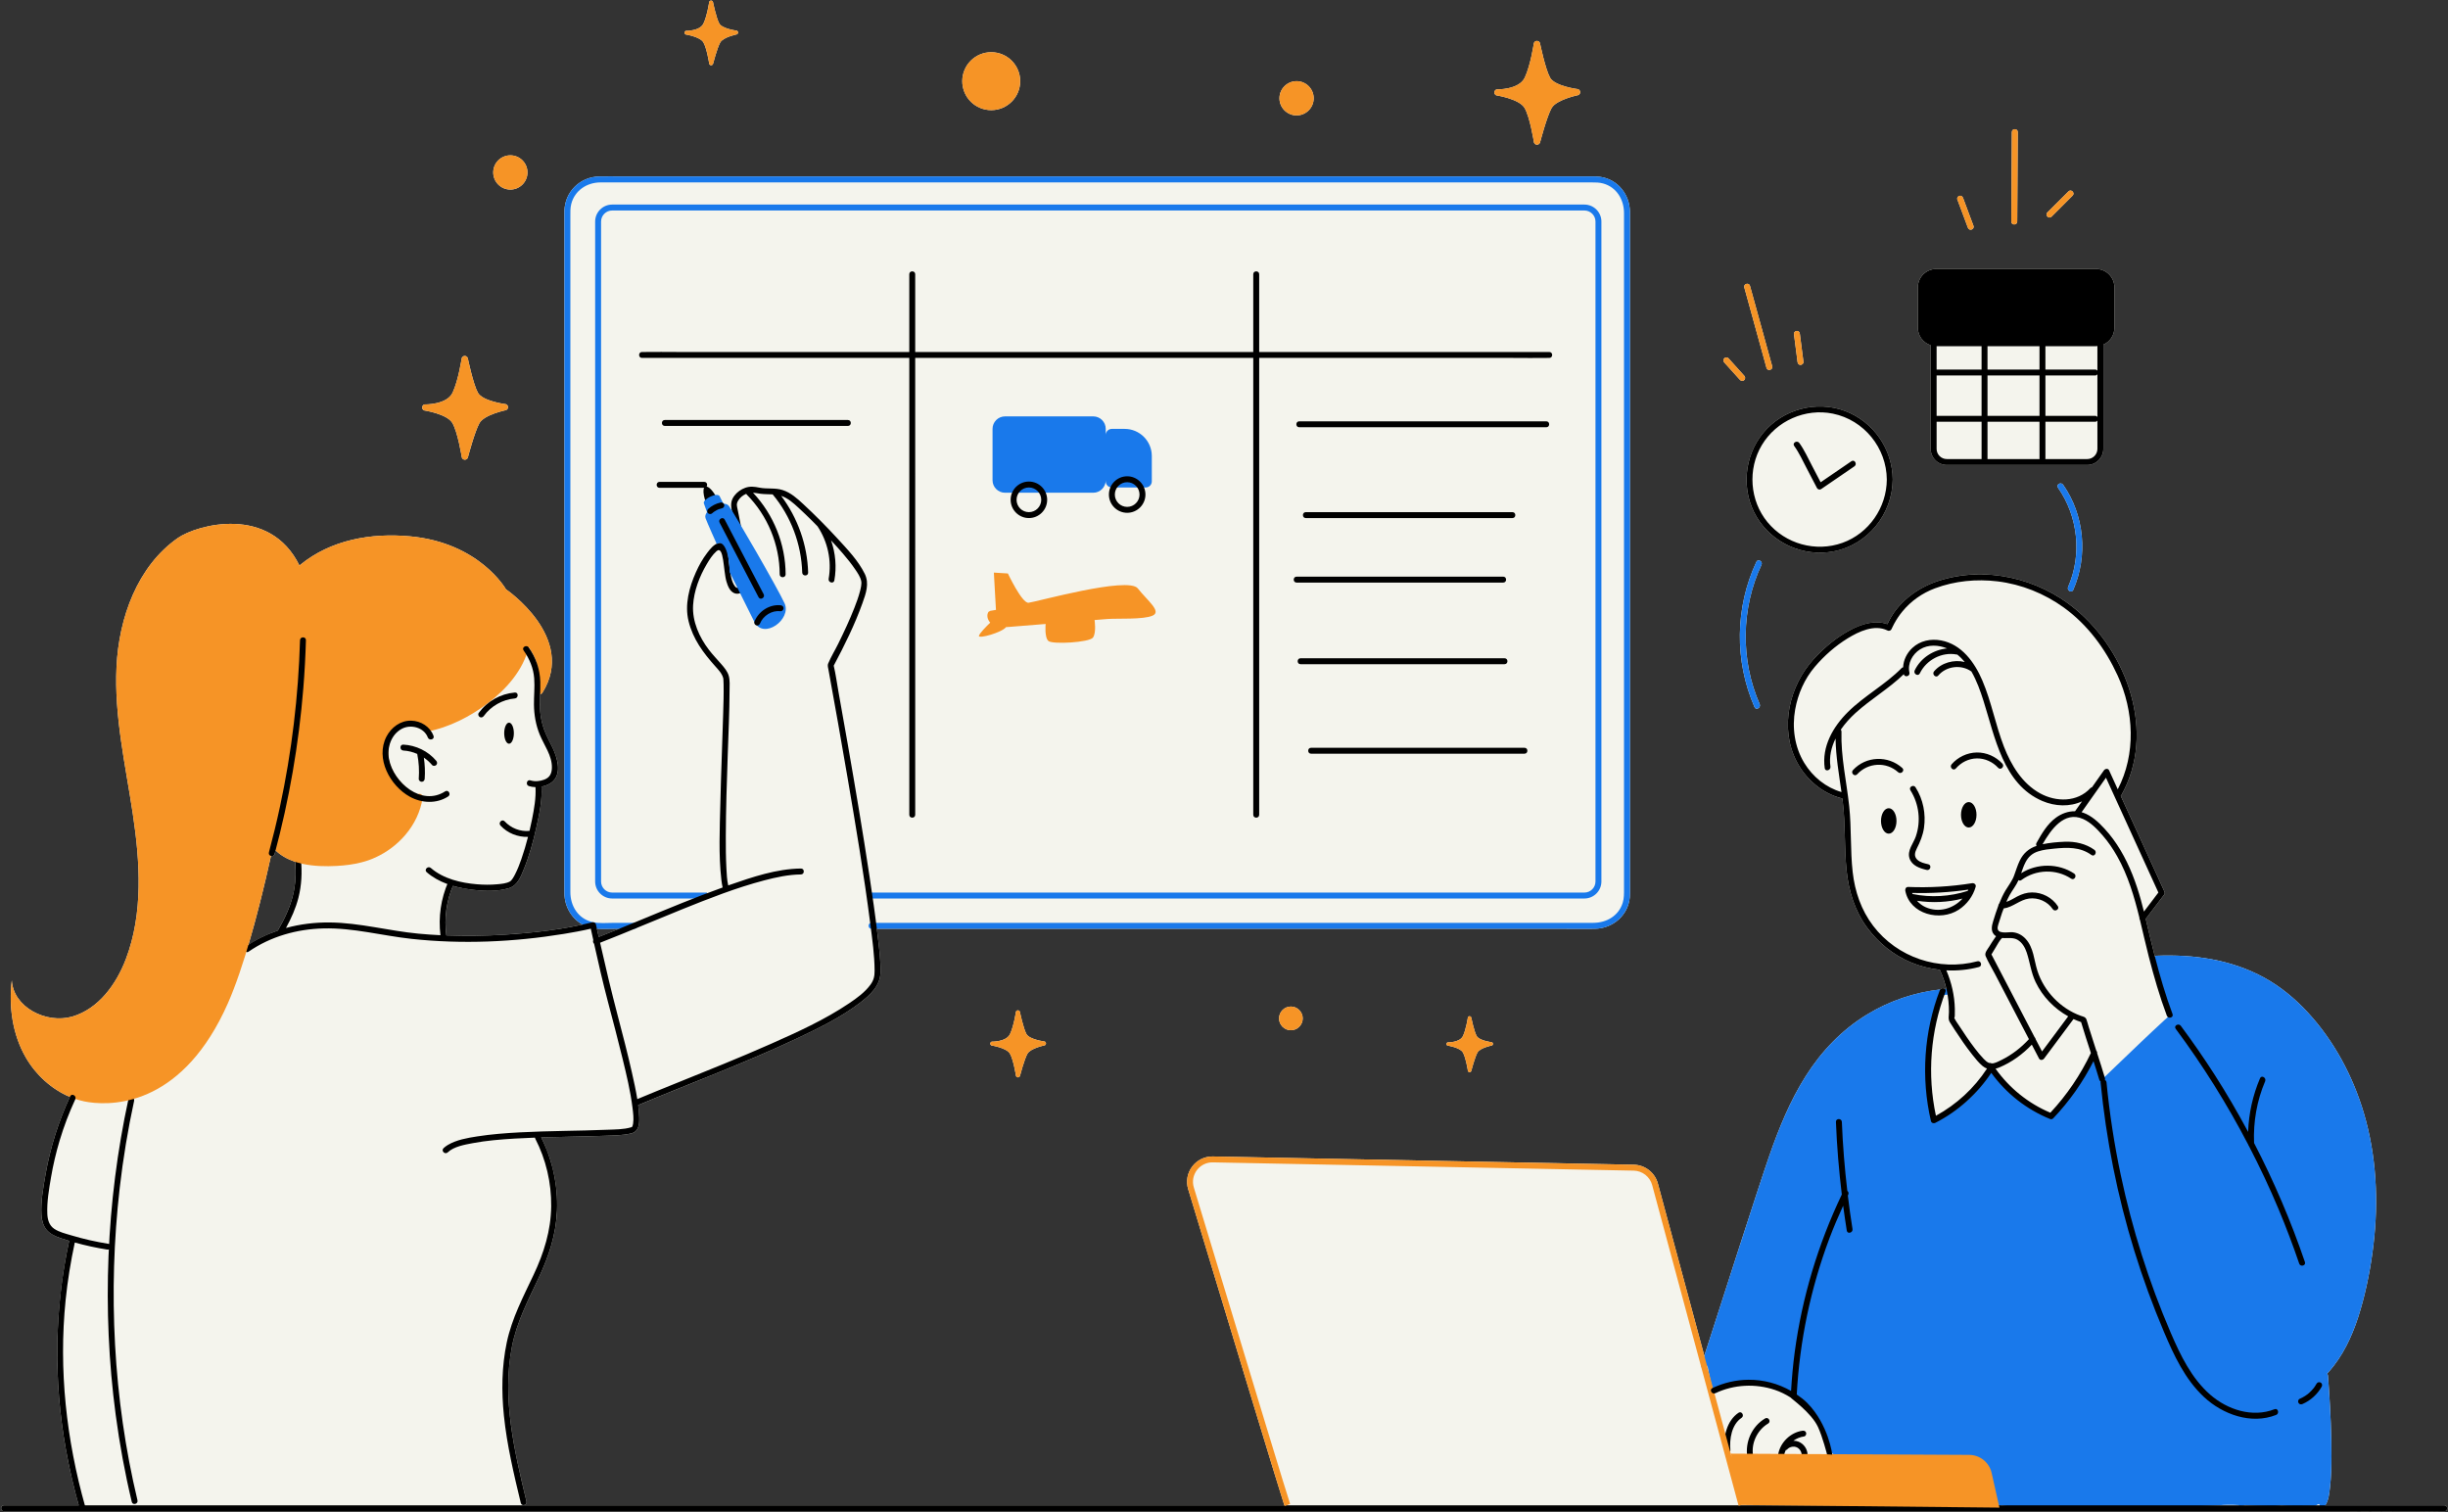
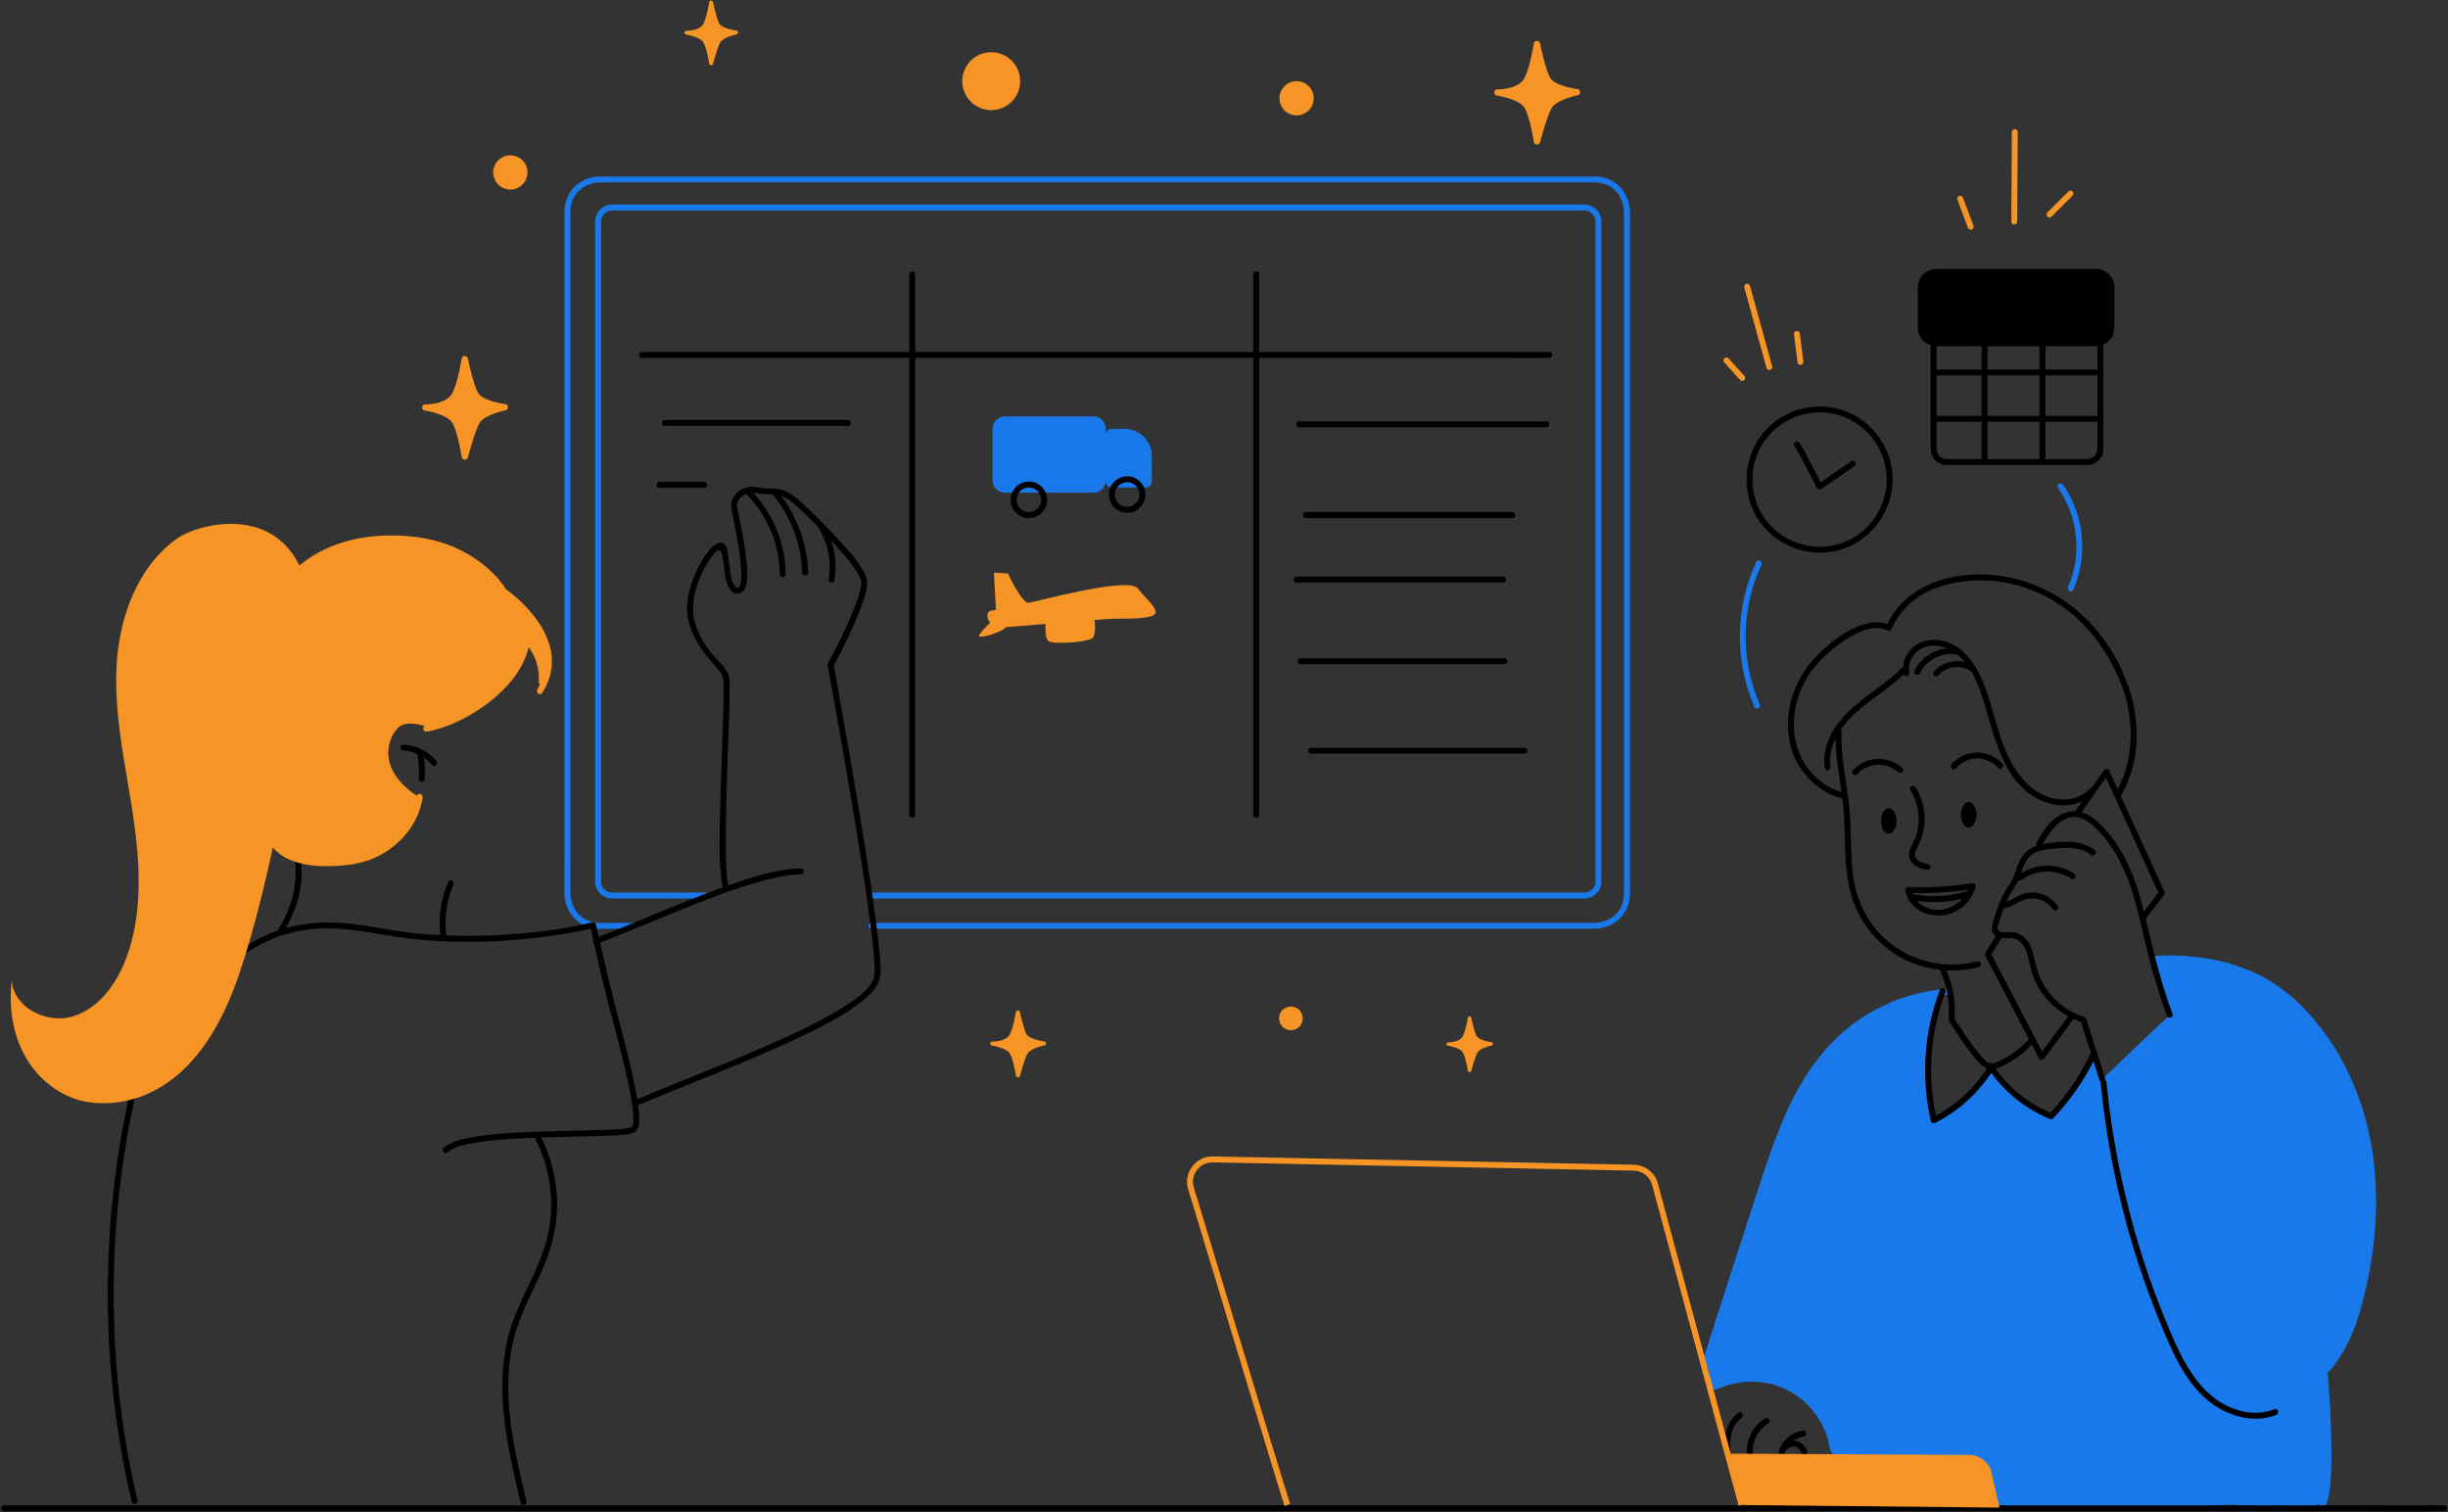
<svg xmlns="http://www.w3.org/2000/svg" height="255.3" preserveAspectRatio="xMidYMid meet" version="1.0" viewBox="-0.2 -0.1 413.3 255.3" width="413.3" zoomAndPan="magnify">
  <rect x="-0.2" y="-0.1" width="413.3" height="255.3" fill="#333333" stroke="none" />
  <g id="change1_1">
-     <path d="M348.962,98.983c2.38-5.41,1.68-11.92-1.71-16.75c-0.37-0.53,0.5-1.03,0.87-0.5c3.6,5.14,4.22,12.03,1.7,17.76 C349.562,100.083,348.702,99.573,348.962,98.983z M293.582,64.053c0.18,0.19,0.53,0.19,0.71,0c0.19-0.21,0.19-0.5,0-0.71 c-0.89-0.98-1.78-1.97-2.67-2.96c-0.18-0.19-0.53-0.19-0.71,0c-0.19,0.21-0.19,0.5,0,0.71 C291.802,62.083,292.692,63.063,293.582,64.053z M298.042,62.003c0.17,0.62,1.13,0.35,0.96-0.27c-1.25-4.53-2.5-9.05-3.75-13.58 c-0.17-0.61-1.13-0.35-0.96,0.27C295.542,52.953,296.792,57.473,298.042,62.003z M303.782,61.503c0.24,0,0.53-0.23,0.5-0.5 c-0.2-1.58-0.41-3.16-0.61-4.74c-0.03-0.27-0.2-0.5-0.5-0.5c-0.24,0-0.53,0.23-0.5,0.5c0.2,1.58,0.41,3.16,0.61,4.74 C303.312,61.273,303.482,61.503,303.782,61.503z M296.332,94.753c-3.61,7.69-3.72,16.75-0.31,24.53c0.26,0.59,1.12,0.08,0.87-0.51 c-3.26-7.42-3.14-16.18,0.3-23.52C297.472,94.673,296.602,94.173,296.332,94.753z M297.502,72.973c-3.29,3.99-3.78,9.76-1.11,14.22 c2.65,4.43,7.9,6.76,12.96,5.79c5.77-1.09,9.96-6.3,10-12.12c-0.04-5.13-3.25-9.79-8.07-11.59 C306.452,67.463,300.792,68.983,297.502,72.973z M325.762,58.183v17.49c0,1.5,1.22,2.72,2.72,2.72h23.71c1.5,0,2.72-1.22,2.72-2.72 v-17.59c1.1-0.48,1.87-1.58,1.87-2.85v-6.82c0-1.72-1.4-3.11-3.11-3.11h-26.97c-1.72,0-3.11,1.39-3.11,3.11v6.82 C323.592,56.613,324.512,57.783,325.762,58.183z M340.372,37.303c0.03-5.03,0.06-10.07,0.09-15.11c0.01-0.64-0.99-0.64-1,0 c-0.03,5.04-0.06,10.08-0.09,15.11C339.362,37.953,340.362,37.953,340.372,37.303z M346.172,36.473c1.18-1.18,2.37-2.37,3.55-3.55 c0.46-0.46-0.25-1.17-0.7-0.71c-1.19,1.18-2.37,2.37-3.56,3.55C345.002,36.223,345.712,36.933,346.172,36.473z M332.032,38.313 c0.09,0.26,0.34,0.43,0.61,0.35c0.25-0.06,0.45-0.36,0.35-0.61c-0.59-1.58-1.18-3.16-1.77-4.75c-0.09-0.25-0.34-0.42-0.61-0.34 c-0.25,0.06-0.45,0.35-0.35,0.61C330.852,35.153,331.442,36.733,332.032,38.313z M249.112,174.803c-0.44-0.78-0.92-3.13-0.92-3.13 c-0.08-0.28-0.48-0.29-0.57-0.01c0,0-0.3,2.02-0.83,3.14c-0.54,1.12-2.58,1.07-2.58,1.07c-0.26,0.08-0.28,0.43-0.03,0.54 c0,0,2.08,0.32,2.58,1.13s0.87,3.16,0.87,3.16c0.09,0.27,0.47,0.27,0.56,0c0,0,0.62-2.36,1.06-3.13c0.44-0.78,2.44-1.18,2.44-1.18 c0.24-0.11,0.23-0.45-0.02-0.54C251.672,175.853,249.542,175.583,249.112,174.803z M71.392,69.183c0,0,3.83,0.58,4.76,2.09 c0.93,1.5,1.62,5.86,1.62,5.86c0.16,0.5,0.87,0.49,1.02,0c0,0,1.15-4.38,1.96-5.81s4.49-2.19,4.49-2.19c0.45-0.19,0.43-0.83-0.03-1 c0,0-3.92-0.48-4.73-1.94c-0.8-1.45-1.7-5.8-1.7-5.8c-0.14-0.53-0.87-0.54-1.03-0.02c0,0-0.56,3.74-1.54,5.82 c-0.99,2.08-4.75,1.98-4.75,1.98C70.982,68.323,70.942,68.983,71.392,69.183z M252.412,15.993c0,0,3.83,0.59,4.76,2.09 c0.93,1.51,1.61,5.87,1.61,5.87c0.17,0.49,0.87,0.49,1.03-0.01c0,0,1.14-4.37,1.95-5.81c0.82-1.43,4.49-2.18,4.49-2.18 c0.45-0.19,0.43-0.84-0.03-1c0,0-3.92-0.49-4.72-1.94c-0.81-1.46-1.7-5.81-1.7-5.81c-0.14-0.52-0.88-0.53-1.04-0.01 c0,0-0.55,3.74-1.54,5.82c-0.98,2.07-4.75,1.98-4.75,1.98C252.002,15.143,251.962,15.793,252.412,15.993z M412.482,255.023h-0.69 c-5.31,0.13-10.65,0-15.97,0H88.172H0.482c-0.64,0-0.64-1,0-1h12.61c-0.87-3.13-1.61-6.3-2.18-9.5c-1.49-8.35-1.84-16.84-0.98-25.25 c0.32-3.32,0.84-6.62,1.54-9.89c-0.49-0.15-0.99-0.3-1.48-0.47c-0.87-0.31-1.75-0.69-2.35-1.43c-0.59-0.72-0.8-1.63-0.85-2.54 c-0.12-2.2,0.3-4.52,0.68-6.68c0.79-4.56,2.19-8.99,4.13-13.18c-3.1-1.3-5.75-3.73-7.44-6.65c-2.25-3.89-2.91-8.58-2.37-13.04 c0.24,4.56,5.84,7.4,10.23,6.12c4.38-1.29,7.39-5.4,9.02-9.67c2.96-7.77,2.41-16.41,1.17-24.63c-1.24-8.22-3.14-16.43-2.74-24.73 c0.4-8.31,3.53-16.98,10.34-21.75c3.24-2.27,15.55-5.64,20.56,4.67c0.02-0.04,0.05-0.08,0.09-0.12c5.19-4.27,12-5.45,18.58-4.84 c11.74,1.08,16.18,8.94,16.18,8.94s12,8.14,6.15,17.47c-0.1,0.16-0.24,0.22-0.38,0.23c-0.03,0.99-0.07,1.98,0.01,2.97 c0.09,1.01,0.31,2.02,0.65,2.98c0.39,1.11,0.99,2.12,1.48,3.18c0.43,0.92,0.88,2.18,0.88,3.36c0,0.79-0.2,1.54-0.75,2.12 c-0.5,0.53-1.25,0.86-2.05,1.01c0.16,2.29-0.37,4.69-0.86,6.9c-0.52,2.36-1.17,4.72-2.08,6.97c-0.53,1.29-1.08,2.81-2.52,3.25 c-2.08,0.65-4.5,0.51-6.63,0.22c-0.95-0.13-1.91-0.32-2.85-0.59c-1.11,2.62-1.5,5.54-1.11,8.36c3.3,0.13,6.61,0.09,9.91-0.13 c4.36-0.28,8.8-0.76,13.09-1.7c-1.85-1.01-3.04-3.01-3.07-5.22c-0.02-1.81,0-3.62,0-5.42v-15.77v-92.94c0-0.37-0.01-0.74,0-1.11 c0.06-3.26,2.65-5.78,5.89-5.83c1.26-0.02,2.53,0,3.79,0h163.7c0.5,0,0.99-0.01,1.49,0.06c2.95,0.41,5,2.97,5.02,5.9 c0.01,1.86,0,3.73,0,5.59v108.58c0,0.51,0.02,1.03-0.02,1.54c-0.27,3.08-2.88,5.29-5.91,5.33c-1.74,0.02-3.48,0-5.22,0h-116 c0.04,0.33,0.09,0.65,0.13,0.98c0.25,2.1,0.53,4.24,0.5,6.36c-0.04,2.31-1.78,3.87-3.5,5.18c-3.22,2.45-6.94,4.26-10.58,5.98 c-8.78,4.15-17.89,7.52-26.83,11.27c0.09,0.69,0.15,1.39,0.17,2.09c0.04,1.19-0.07,2.39-1.39,2.7c-1.45,0.34-3.03,0.34-4.51,0.39 c-3.55,0.13-7.1,0.16-10.65,0.27c1.91,3.83,2.84,8.11,2.67,12.38c-0.16,4-1.38,7.7-3.08,11.3c-1.79,3.8-3.71,7.47-4.53,11.64 c-1.71,8.75,0.42,17.64,2.46,26.14c0.09,0.37-0.22,0.62-0.52,0.62v0.03h128.47c-0.74-2.19-9.18-30.03-16.24-53.37 c-0.4-1.32-0.15-2.72,0.68-3.82c0.82-1.09,2.07-1.7,3.42-1.7h0.09l71.05,1.39c1.9,0.04,3.57,1.35,4.06,3.18l7.84,29.08 c2.59-8.05,9.27-28.91,11-33.84c1.63-4.66,3.51-9.28,6.17-13.45c2.64-4.15,6.06-7.74,10.27-10.3c3.76-2.31,8.02-3.75,12.4-4.25 c0.2-0.27,0.58-0.27,0.79-0.08c0.08,0,0.15-0.01,0.23-0.02c-0.26-1.1-0.61-2.18-1.09-3.21c-0.01,0,0-0.01-0.01-0.01 c-1.67-0.19-3.31-0.6-4.87-1.25c-2.97-1.24-5.52-3.31-7.42-5.9c-2.07-2.83-3.09-6.14-3.45-9.6c-0.4-3.85-0.17-7.74-0.64-11.6 c-0.03-0.19-0.05-0.38-0.08-0.57c-3.35-0.82-6.17-3.24-7.73-6.3c-2.91-5.66-1.23-12.73,2.94-17.28c1.8-1.96,3.95-3.75,6.32-4.96 c1.86-0.95,4.07-1.62,6.08-0.89c1.6-3.59,5-6.14,8.66-7.33c7.88-2.54,16.75-0.46,23.07,4.77c8.82,7.31,13.66,20.91,7.77,31.44 c-0.03,0.05-0.06,0.08-0.1,0.11c1.4,3.07,2.8,6.13,4.2,9.2c1.05,2.31,2.11,4.61,3.16,6.92c0.07,0.15,0.11,0.36,0,0.51 c-1.05,1.38-2.09,2.76-3.14,4.14c0.51,2.1,0.98,4.21,1.53,6.3c0,0.01,0,0.02,0,0.02c0.08-0.06,0.17-0.1,0.29-0.11 c3.11-0.12,6.23,0.03,9.3,0.6c3.09,0.57,6.1,1.58,8.86,3.09c2.79,1.53,5.25,3.57,7.4,5.91c4.42,4.8,7.57,10.7,9.43,16.94 c2.14,7.21,2.52,14.86,1.63,22.3c-0.44,3.67-1.14,7.34-2.18,10.89c-0.98,3.38-2.36,6.7-4.52,9.5c-0.35,0.45-0.73,0.9-1.13,1.33 c0.08,0.07,0.14,0.18,0.15,0.32c0.07,0.81,0.13,1.63,0.18,2.45c0.24,3.71,0.42,7.44,0.41,11.16c-0.01,1.76-0.04,3.53-0.25,5.29 c-0.11,0.97-0.22,2.15-0.79,3h20.1C413.132,254.023,413.122,255.023,412.482,255.023z M100.572,156.673c0.1,0.46,0.21,0.93,0.32,1.4 c1.15-0.45,2.3-0.92,3.45-1.38h-0.77C102.582,156.693,101.562,156.753,100.572,156.673z M49.632,145.383 c-1.23-0.41-2.37-1.02-3.31-1.92c-0.06,0.2-0.1,0.41-0.16,0.61c-0.08,0.31-0.37,0.4-0.61,0.33c-1.18,5.36-2.47,10.49-3.8,14.98 c1.57-1.01,3.24-1.8,4.97-2.39c0.01-0.03,0.01-0.05,0.02-0.07c1.05-1.81,1.96-3.7,2.48-5.74 C49.712,149.283,49.792,147.333,49.632,145.383z M173.102,174.473c-0.53-0.94-1.11-3.75-1.11-3.75c-0.09-0.34-0.57-0.35-0.67-0.01 c0,0-0.36,2.41-1,3.76c-0.64,1.34-3.08,1.28-3.08,1.28c-0.31,0.09-0.34,0.51-0.04,0.65c0,0,2.48,0.37,3.09,1.34 c0.6,0.98,1.04,3.79,1.04,3.79c0.11,0.32,0.57,0.32,0.67,0c0,0,0.74-2.83,1.27-3.75c0.53-0.93,2.91-1.41,2.91-1.41 c0.29-0.13,0.28-0.54-0.02-0.65C176.162,175.723,173.622,175.403,173.102,174.473z M215.742,171.823c0,1.11,0.9,2,2,2s2-0.89,2-2 c0-1.1-0.9-2-2-2S215.742,170.723,215.742,171.823z M167.152,18.493c2.7,0,4.89-2.19,4.89-4.89c0-2.7-2.19-4.89-4.89-4.89 c-2.7,0-4.89,2.19-4.89,4.89C162.262,16.303,164.452,18.493,167.152,18.493z M218.702,19.383c1.6,0,2.89-1.3,2.89-2.89 c0-1.6-1.29-2.89-2.89-2.89c-1.59,0-2.89,1.29-2.89,2.89C215.812,18.083,217.112,19.383,218.702,19.383z M115.572,5.723 c0,0,2.39,0.37,2.97,1.31c0.58,0.93,1,3.65,1,3.65c0.11,0.31,0.54,0.31,0.64,0c0,0,0.71-2.73,1.22-3.62c0.51-0.9,2.8-1.36,2.8-1.36 c0.28-0.13,0.27-0.53-0.02-0.63c0,0-2.44-0.3-2.95-1.21c-0.5-0.9-1.06-3.62-1.06-3.62c-0.08-0.32-0.54-0.33-0.64-0.01 c0,0-0.34,2.34-0.96,3.63c-0.61,1.3-2.96,1.24-2.96,1.24C115.312,5.193,115.292,5.603,115.572,5.723z M85.962,31.903 c1.6,0,2.89-1.3,2.89-2.89c0-1.6-1.29-2.89-2.89-2.89c-1.59,0-2.89,1.29-2.89,2.89C83.072,30.603,84.372,31.903,85.962,31.903z" fill="#f4f4ed" />
-   </g>
+     </g>
  <g id="change2_1">
    <path d="M400.512,210.083c-0.44,3.67-1.14,7.34-2.18,10.89c-0.98,3.38-2.36,6.7-4.52,9.5c-0.35,0.45-0.73,0.9-1.13,1.33 c0.08,0.07,0.14,0.18,0.15,0.32c0.07,0.81,0.13,1.63,0.18,2.45c0.24,3.71,0.42,7.44,0.41,11.16c-0.01,1.76-0.04,3.53-0.25,5.29 c-0.12,1.06-0.23,2.37-0.95,3.23c-0.33,0.4-0.85,0.01-0.82-0.41c-0.09,0-0.17,0-0.26,0c-0.08,0.04-0.16,0.13-0.26,0.17 c-0.12,0.05-0.24,0.08-0.37,0.1c-0.3,0.02-0.61,0.01-0.91,0.02c-0.59,0.01-1.18,0.01-1.77,0.02c-0.96,0.01-1.95,0-2.91-0.12 c-0.05,0.03-0.1,0.05-0.17,0.06c-0.88,0.12-1.79,0.06-2.67,0.04c-0.87-0.02-1.75-0.04-2.61-0.1c-0.23-0.01-0.46-0.03-0.68-0.05 c-0.05,0.05-0.12,0.09-0.21,0.09c-0.22,0-0.43,0.03-0.64,0.05c-0.09,0.01-0.16-0.06-0.19-0.14c-0.01,0-0.02,0-0.03,0 c-0.29-0.02-0.57-0.03-0.86-0.04c-0.57-0.02-1.14,0-1.71,0.02h-0.01c-0.1,0.01-0.19,0.02-0.28,0.03c-1.58,0.11-3.16,0.17-4.73,0.21 c-5.48,0.14-10.96,0.2-16.44,0.18c-2.78-0.01-5.56-0.03-8.34-0.08c-1.37-0.02-2.74-0.05-4.11-0.09c-1.14-0.03-2.45,0.08-3.59-0.22 c-0.01,0.04-0.01,0.09-0.03,0.13c-0.17,0.48-0.81,0.6-1.09,0.14c-0.3-0.5-0.3-1.07-0.37-1.64c-0.08-0.6-0.18-1.2-0.33-1.79 c-0.24-1-0.62-1.97-1.25-2.79c-1.26-1.63-3.15-1.87-5.08-1.8c-2.21,0.08-4.42,0.2-6.63,0.21c-2.3,0.01-4.6-0.05-6.89-0.2 c-2.11-0.13-4.23-0.27-6.27-0.84c-0.13,0.05-0.27,0.06-0.38-0.01c-0.71-0.46-0.69-1.74-0.91-2.49c-0.27-0.93-0.64-1.82-1.1-2.67 c-1.63-3.01-4.36-5.41-7.65-6.44c-1.75-0.56-3.59-0.75-5.42-0.59c-0.92,0.08-1.83,0.27-2.71,0.53c-0.45,0.13-0.89,0.29-1.33,0.46 c-0.19,0.08-0.38,0.15-0.57,0.21c-0.12,0.04-0.23,0.1-0.36,0.11c-0.07,0-0.61-0.15-0.65-0.23c-0.1-0.23-0.04-0.44,0.11-0.63 c-0.14-0.66-0.3-1.31-0.44-1.97c-0.07-0.37-0.14-0.74-0.2-1.11c-0.01-0.07-0.02-0.13-0.03-0.19c-0.02,0.07-0.04,0.14-0.06,0.21 c-0.2,0.61-1.17,0.35-0.97-0.27c2.09-6.46,9.64-30.1,11.5-35.39c1.63-4.66,3.51-9.28,6.17-13.45c2.64-4.15,6.06-7.74,10.27-10.3 c4.21-2.58,9.04-4.09,13.97-4.4c0.64-0.04,0.64,0.96,0,1c-0.62,0.04-1.24,0.11-1.85,0.18c-0.43,1.67-0.92,3.31-1.23,5.01 c-0.35,1.93-0.51,3.89-0.53,5.85c-0.01,1.95,0.11,3.9,0.42,5.83c0.16,0.96,0.35,1.9,0.59,2.84c0.1,0.43,0.22,0.86,0.35,1.29 c0.02,0.07,0.04,0.13,0.06,0.19c0.16-0.07,0.33-0.13,0.49-0.21c0.5-0.23,1-0.49,1.48-0.77c0.96-0.56,1.87-1.2,2.71-1.93 c0.86-0.74,1.66-1.55,2.39-2.42c0.67-0.8,1.26-1.66,1.93-2.46c-0.02-0.09-0.06-0.18-0.07-0.27c-0.03-0.19,0.17-0.42,0.37-0.28 c0.46,0.32,0.8,0.84,1.17,1.25c0.39,0.44,0.78,0.88,1.19,1.3c0.83,0.84,1.72,1.63,2.67,2.32c0.98,0.7,2.03,1.31,3.13,1.81 c0.51,0.24,1.03,0.44,1.56,0.62c0.18,0.06,0.35,0.1,0.52,0.16c0.01-0.45,0.3-0.71,0.6-1.05c0.32-0.35,0.63-0.71,0.94-1.07 c0.6-0.7,1.19-1.42,1.75-2.16c1.15-1.51,2.21-3.09,3.18-4.72c0.26-0.43,0.99-0.37,1.11,0.15c0.23,0.99,0.54,2.04,0.6,3.08 c0.87-0.84,1.74-1.68,2.62-2.52c2.7-2.59,5.4-5.19,8.16-7.73c0.39-0.35,0.77-0.7,1.17-1.05c-0.07-0.04-0.14-0.09-0.2-0.18 c-0.1-0.16-0.14-0.38-0.19-0.56c-0.13-0.39-0.25-0.78-0.38-1.16c-0.25-0.78-0.5-1.56-0.75-2.34c-0.47-1.48-1.01-3.02-1.22-4.58 c-0.43-0.16-0.37-0.94,0.2-0.97c3.11-0.12,6.23,0.03,9.3,0.6c3.09,0.57,6.1,1.58,8.86,3.09c2.79,1.53,5.25,3.57,7.4,5.91 c4.42,4.8,7.57,10.7,9.43,16.94C401.022,194.993,401.402,202.643,400.512,210.083z M101.28,148.713V37.305 c0-1.031,0.839-1.87,1.87-1.87h164.148c1.031,0,1.87,0.839,1.87,1.87v111.408c0,1.031-0.839,1.87-1.87,1.87H146.705v1h120.593 c1.583,0,2.87-1.287,2.87-2.87V37.305c0-1.583-1.287-2.87-2.87-2.87H103.15c-1.583,0-2.87,1.288-2.87,2.87v111.408 c0,1.583,1.287,2.87,2.87,2.87h16v-1h-16C102.119,150.583,101.28,149.744,101.28,148.713z M274.982,141.848 c0-4.687,0-9.375,0-14.062c0-5.973,0-11.946,0-17.919c0-6.6,0-13.2,0-19.801c0-6.489,0-12.977,0-19.466c0-5.662,0-11.325,0-16.987 c0-4.122,0-8.243,0-12.365c0-1.866,0.014-3.733,0-5.599c-0.022-2.923-2.074-5.486-5.023-5.898c-0.498-0.07-0.992-0.06-1.492-0.06 c-1.882,0-3.763,0-5.645,0c-3.507,0-7.014,0-10.521,0c-4.796,0-9.592,0-14.388,0c-5.749,0-11.497,0-17.246,0 c-6.365,0-12.729,0-19.094,0c-6.644,0-13.288,0-19.932,0c-6.587,0-13.174,0-19.761,0c-6.193,0-12.387,0-18.58,0 c-5.463,0-10.926,0-16.39,0c-4.397,0-8.793,0-13.19,0c-2.984,0-5.967,0-8.951,0c-1.262,0-2.525-0.019-3.786,0 c-3.242,0.05-5.828,2.577-5.89,5.833c-0.007,0.371,0,0.742,0,1.113c0,2.701,0,5.402,0,8.103c0,4.717,0,9.434,0,14.151 c0,6.019,0,12.037,0,18.056c0,6.605,0,13.211,0,19.816c0,6.478,0,12.956,0,19.434c0,5.636,0,11.271,0,16.907 c0,4.079,0,8.158,0,12.237c0,1.807-0.024,3.616,0,5.423c0.039,2.932,2.121,5.5,5.089,5.875c1.112,0.14,2.275,0.051,3.392,0.051 s2.235,0,3.352,0c0.645,0.004,0.646-0.996,0.002-0.996c-1.147,0-2.293,0-3.44,0c-1.209,0-2.584,0.153-3.767-0.153 c-2.344-0.606-3.622-2.714-3.627-5.027c-0.005-2.109,0-4.217,0-6.326c0-4.258,0-8.517,0-12.775c0-5.681,0-11.363,0-17.044 c0-6.463,0-12.925,0-19.388c0-6.525,0-13.05,0-19.576c0-5.868,0-11.736,0-17.604c0-4.571,0-9.143,0-13.714c0-2.544,0-5.089,0-7.633 c0-0.718-0.029-1.43,0.153-2.133c0.589-2.277,2.644-3.618,4.92-3.627c1.509-0.006,3.019,0,4.528,0c3.155,0,6.31,0,9.465,0 c4.503,0,9.005,0,13.508,0c5.512,0,11.024,0,16.536,0c6.165,0,12.33,0,18.494,0c6.547,0,13.094,0,19.641,0 c6.546,0,13.092,0,19.638,0c6.278,0,12.555,0,18.833,0c5.652,0,11.304,0,16.956,0c4.68,0,9.36,0,14.04,0c3.424,0,6.849,0,10.273,0 c1.813,0,3.626,0,5.44,0c0.664,0,1.3-0.001,1.955,0.183c2.288,0.644,3.51,2.741,3.51,5.008c0,2.135,0,4.269,0,6.404 c0,4.252,0,8.503,0,12.755c0,5.714,0,11.428,0,17.143c0,6.436,0,12.873,0,19.309c0,6.524,0,13.048,0,19.572 c0,5.888,0,11.776,0,17.663c0,4.54,0,9.079,0,13.619c0,2.54,0,5.079,0,7.619c0,0.793,0.02,1.553-0.219,2.329 c-0.683,2.219-2.735,3.39-4.954,3.395c-2.03,0.005-4.061,0-6.091,0c-4.1,0-8.2,0-12.3,0c-5.521,0-11.043,0-16.564,0 c-6.374,0-12.748,0-19.122,0c-6.584,0-13.168,0-19.752,0c-6.147,0-12.294,0-18.44,0c-5.147,0-10.294,0-15.44,0 c-3.486,0-6.971,0-10.457,0c-1.239,0-2.478,0-3.718,0c-0.643,0-0.645,1,0,1c1.353,0,2.706,0,4.059,0c3.634,0,7.267,0,10.901,0 c5.277,0,10.553,0,15.83,0c6.282,0,12.564,0,18.845,0c6.649,0,13.298,0,19.947,0c6.379,0,12.757,0,19.136,0 c5.47,0,10.941,0,16.411,0c3.924,0,7.848,0,11.772,0c1.74,0,3.481,0.023,5.221,0c3.032-0.039,5.639-2.254,5.91-5.334 c0.045-0.508,0.023-1.026,0.023-1.536C274.982,147.165,274.982,144.506,274.982,141.848z M296.887,118.777 c-3.258-7.42-3.138-16.187,0.308-23.52c0.272-0.579-0.59-1.087-0.863-0.504c-3.613,7.689-3.722,16.752-0.308,24.529 C296.282,119.87,297.144,119.362,296.887,118.777z M348.96,98.988c-0.257,0.584,0.605,1.093,0.863,0.505 c2.523-5.733,1.901-12.622-1.705-17.764c-0.366-0.524-1.234-0.025-0.863,0.504C350.641,87.063,351.342,93.574,348.96,98.988z M184.372,70.194h-14.889c-1.166,0-2.111,0.945-2.111,2.111v8.667c0,1.166,0.945,2.111,2.111,2.111h14.889 c1.166,0,2.111-0.945,2.111-2.111v0.194c0,0.568,0.46,1.028,1.028,1.028h5.722c0.568,0,1.028-0.46,1.028-1.028v-4.278 c0-2.531-2.052-4.583-4.583-4.583h-2.167c-0.568,0-1.028,0.46-1.028,1.028v-1.028C186.483,71.139,185.538,70.194,184.372,70.194z" fill="#1979eb" />
  </g>
  <g id="change3_1">
    <path d="M337.862,128.814c0.435,0.474-0.271,1.182-0.707,0.707c-0.924-1.007-2.231-1.609-3.605-1.588 c-1.374,0.021-2.659,0.674-3.551,1.706c-0.422,0.488-1.126-0.222-0.709-0.706c1.059-1.226,2.636-1.975,4.259-1.999 C335.173,126.909,336.768,127.622,337.862,128.814z M312.635,129.91c-0.435,0.473,0.27,1.182,0.707,0.707 c1.822-1.983,4.911-2.172,6.924-0.353c0.476,0.43,1.186-0.275,0.707-0.707C318.573,127.389,314.836,127.515,312.635,129.91z M332.187,135.305c-0.722,0-1.308,0.962-1.308,2.148c0,1.186,0.586,2.148,1.308,2.148c0.722,0,1.308-0.962,1.308-2.148 C333.495,136.267,332.909,135.305,332.187,135.305z M318.68,136.342c-0.722,0-1.308,0.962-1.308,2.148 c0,1.186,0.586,2.148,1.308,2.148c0.722,0,1.308-0.962,1.308-2.148C319.988,137.304,319.402,136.342,318.68,136.342z M296.391,87.189c-2.664-4.454-2.182-10.23,1.111-14.22c3.286-3.982,8.946-5.505,13.785-3.694c4.817,1.802,8.029,6.453,8.066,11.586 c-0.042,5.826-4.229,11.032-9.996,12.126C304.288,93.949,299.044,91.623,296.391,87.189z M298.209,88.047 c3.04,3.688,8.151,5.107,12.656,3.493c4.476-1.603,7.454-5.957,7.488-10.679c-0.038-5.351-3.837-10.049-9.097-11.129 c-4.668-0.958-9.561,1.225-12.002,5.306C294.834,79.084,295.204,84.401,298.209,88.047z M304.878,79.059 c0.57,1.077,1.134,2.156,1.692,3.239c0.118,0.228,0.47,0.326,0.684,0.179c1.877-1.284,3.753-2.568,5.63-3.852 c0.528-0.361,0.028-1.228-0.505-0.863c-1.732,1.185-3.463,2.37-5.195,3.554c-0.477-0.923-0.957-1.844-1.443-2.762 c-0.68-1.286-1.303-2.691-2.16-3.872c-0.374-0.516-1.242-0.017-0.863,0.505C303.575,76.369,304.197,77.774,304.878,79.059z M318.454,105.271c1.597-3.589,4.993-6.143,8.657-7.324c7.884-2.542,16.755-0.462,23.069,4.768 c8.821,7.306,13.666,20.913,7.771,31.435c-0.028,0.05-0.065,0.082-0.1,0.116c1.399,3.065,2.798,6.13,4.198,9.195 c1.053,2.308,2.107,4.617,3.161,6.925c0.069,0.152,0.112,0.357,0,0.505c-1.046,1.379-2.093,2.759-3.14,4.138 c0.511,2.102,0.985,4.215,1.53,6.308c0.856,3.294,1.799,6.571,2.994,9.76c0.227,0.605-0.74,0.863-0.964,0.266 c-1.221-3.259-2.18-6.611-3.051-9.979c-0.527-2.04-0.985-4.117-1.487-6.182c-0.083-0.096-0.119-0.219-0.085-0.351 c-0.884-3.594-1.927-7.142-3.751-10.38c-0.705-1.253-1.517-2.448-2.462-3.534c-0.928-1.066-1.997-2.195-3.309-2.777 c-3.193-1.417-5.454,1.846-6.835,4.262c1.218-0.254,2.518-0.372,3.74-0.421c1.767-0.071,3.571,0.328,5.018,1.375 c0.517,0.374,0.017,1.241-0.505,0.863c-1.911-1.383-4.066-1.291-6.297-1.073c-0.9,0.088-1.808,0.181-2.673,0.456 c-1.024,0.325-1.678,0.915-2.169,1.864c-0.304,0.587-0.513,1.21-0.727,1.832c2.67-1.701,6.299-1.705,8.944,0.054 c0.534,0.355,0.032,1.22-0.505,0.863c-2.53-1.683-5.96-1.578-8.395,0.233c-0.18,0.133-0.354,0.111-0.488,0.016 c-0.4,0.905-1.013,1.656-1.497,2.516c-0.21,0.374-0.385,0.764-0.558,1.154c0.643-0.206,1.234-0.594,1.832-0.907 c0.782-0.409,1.6-0.681,2.49-0.686c1.737-0.011,3.404,0.862,4.365,2.308c0.358,0.538-0.508,1.039-0.863,0.505 c-0.854-1.286-2.473-1.985-3.999-1.782c-1.558,0.208-2.725,1.47-4.276,1.669c-0.099,0.267-0.207,0.531-0.299,0.801 c-0.174,0.515-0.338,1.034-0.497,1.554c-0.129,0.42-0.427,1.098-0.026,1.454c0.095,0.084,0.219,0.136,0.353,0.176 c0.089-0.01,0.17,0.015,0.244,0.053c0.566,0.075,1.283-0.059,1.725-0.02c0.856,0.075,1.616,0.481,2.197,1.111 c1.371,1.486,1.406,3.568,1.994,5.4c1.107,3.45,3.898,6.359,7.307,7.593c0.427,0.155,0.808,0.177,0.977,0.636 c0.151,0.409,0.253,0.844,0.382,1.261c0.294,0.948,0.599,1.892,0.905,2.836c0.126,0.389,0.252,0.779,0.379,1.168 c0.104,0.11,0.16,0.259,0.138,0.425c0.454,1.397,0.906,2.796,1.32,4.205c0.035,0.118,0.019,0.218-0.016,0.306 c0.142,0.075,0.256,0.205,0.275,0.403c0.511,5.255,1.314,10.479,2.407,15.644c1.93,9.117,4.748,18.055,8.43,26.617 c1.633,3.796,3.506,7.694,6.671,10.462c2.913,2.547,7.136,3.924,10.862,2.457c0.6-0.236,0.858,0.731,0.266,0.964 c-4.226,1.664-9.026-0.076-12.207-3.052c-3.182-2.977-5.056-7.023-6.73-10.97c-1.898-4.476-3.573-9.046-5.006-13.692 c-2.856-9.254-4.755-18.792-5.693-28.431c-0.005-0.057,0.006-0.102,0.016-0.149c-0.105-0.054-0.194-0.147-0.236-0.294 c-0.309-1.051-0.639-2.095-0.974-3.137c-1.783,3.531-4.076,6.785-6.805,9.656c-0.111,0.118-0.329,0.192-0.486,0.129 c-4-1.616-7.45-4.327-9.972-7.81c-2.376,3.564-5.627,6.493-9.449,8.444c-0.274,0.14-0.657,0.031-0.734-0.299 c-1.703-7.322-1.188-15.08,1.501-22.103c0.228-0.596,1.194-0.336,0.963,0.265c-2.549,6.658-3.113,13.967-1.624,20.935 c3.486-1.907,6.454-4.638,8.627-7.967c-0.252-0.087-0.5-0.221-0.741-0.421c-0.661-0.549-1.216-1.252-1.746-1.924 c-1.058-1.339-2.026-2.747-2.956-4.176c-0.283-0.435-0.562-0.872-0.836-1.313c-0.322-0.519-0.157-1.097-0.15-1.694 c0.03-2.458-0.5-4.902-1.535-7.131c-0.002-0.005-0.001-0.009-0.003-0.014c-1.67-0.186-3.316-0.592-4.875-1.245 c-2.968-1.243-5.521-3.31-7.418-5.903c-2.07-2.829-3.087-6.134-3.449-9.594c-0.404-3.857-0.177-7.747-0.644-11.602 c-0.023-0.192-0.051-0.383-0.076-0.575c-3.357-0.821-6.168-3.24-7.734-6.293c-2.904-5.663-1.233-12.737,2.945-17.286 c1.802-1.962,3.943-3.743,6.321-4.963C314.227,105.208,316.441,104.54,318.454,105.271z M349.872,171.937 c-1.652,2.219-3.305,4.438-4.957,6.657c-0.208,0.28-0.673,0.365-0.863,0c-0.406-0.78-0.813-1.559-1.22-2.339 c-1.549,1.632-3.407,2.982-5.485,3.847c-0.214,0.089-0.426,0.159-0.635,0.212c2.329,3.272,5.545,5.874,9.254,7.431 c2.791-2.987,5.087-6.386,6.842-10.077c-0.566-1.736-1.135-3.471-1.655-5.222C350.716,172.3,350.29,172.128,349.872,171.937z M336.738,159.834c-0.247,0.393-0.484,0.791-0.719,1.192c0.331,0.634,0.661,1.267,0.991,1.9c2.096,4.02,4.192,8.04,6.288,12.06 c0.098,0.091,0.169,0.215,0.183,0.351c0.36,0.69,0.719,1.38,1.079,2.07c1.472-1.977,2.945-3.954,4.417-5.931 c-2.367-1.312-4.331-3.334-5.506-5.788c-0.766-1.6-0.946-3.307-1.495-4.972c-0.28-0.85-0.763-1.708-1.563-2.165 c-0.685-0.392-1.453-0.264-2.207-0.279c-0.124-0.002-0.249-0.012-0.374-0.023C337.415,158.578,337.018,159.387,336.738,159.834z M350.133,136.854c0.393-0.557,0.786-1.114,1.18-1.67c-2.064,0.954-4.54,0.86-6.695-0.058c-6.637-2.827-8.011-10.833-9.949-16.93 c-0.515-1.62-1.136-3.379-2.031-4.935c-1.714-1.224-4.228-0.932-5.598,0.678c-0.418,0.491-1.122-0.219-0.707-0.707 c1.241-1.458,3.342-2.028,5.18-1.577c-0.382-0.462-0.802-0.886-1.269-1.258c-0.03-0.001-0.057,0.007-0.089,0 c-2.495-0.487-5.139,0.909-6.229,3.183c-0.278,0.581-1.14,0.073-0.864-0.505c1.014-2.115,3.176-3.485,5.468-3.71 c-1.458-0.601-3.194-0.697-4.564,0.165c-1.294,0.815-2.147,2.38-1.79,3.911c0.146,0.623-0.803,0.886-0.96,0.277 c-2.508,2.437-5.566,4.202-8.151,6.55c-0.899,0.817-1.764,1.766-2.481,2.81c0.071,0.079,0.12,0.182,0.116,0.322 c-0.121,4.243,0.851,8.392,1.303,12.589c0.398,3.695,0.173,7.425,0.587,11.117c0.371,3.301,1.436,6.433,3.46,9.092 c4.073,5.351,11.108,7.705,17.597,5.985c0.624-0.166,0.887,0.799,0.266,0.964c-1.797,0.476-3.659,0.658-5.506,0.566 c0.873,2.061,1.386,4.254,1.433,6.499c0.006,0.294,0.004,0.589-0.005,0.883c-0.004,0.113,0.012,0.322-0.02,0.441 c0.005-0.018-0.035,0.222-0.07,0.243c0.027,0.044,0.065,0.09,0.083,0.127c0.196,0.398,0.487,0.774,0.727,1.146 c0.844,1.307,1.719,2.598,2.664,3.835c0.47,0.615,0.96,1.219,1.496,1.777c0.284,0.295,0.576,0.563,0.929,0.689 c0.132-0.033,0.273-0.019,0.394,0.062c0.075,0,0.144,0.016,0.225,0.001c0.506-0.093,0.993-0.349,1.45-0.575 c1.761-0.87,3.312-2.073,4.634-3.516c-1.919-3.679-3.836-7.359-5.755-11.038c-0.512-0.982-1.122-1.96-1.554-2.981 c-0.23-0.544,0.324-1.144,0.601-1.595c0.303-0.495,0.612-0.988,0.947-1.461c0.069-0.098,0.141-0.2,0.214-0.302 c-0.119-0.073-0.233-0.156-0.333-0.266c-0.577-0.631-0.395-1.491-0.17-2.227c0.272-0.89,0.552-1.786,0.883-2.661 c0.001-0.137,0.054-0.268,0.151-0.362c0.304-0.763,0.643-1.51,1.065-2.215c0.502-0.839,1.093-1.56,1.44-2.488 c0.317-0.85,0.567-1.722,0.964-2.541c0.621-1.28,1.552-2.059,2.843-2.49c-0.09-0.137-0.121-0.311-0.017-0.496 c0.875-1.561,1.797-3.169,3.264-4.251C347.839,137.251,348.979,136.832,350.133,136.854z M355.354,131.189 c-1.373,1.944-2.746,3.888-4.119,5.832c0.089,0.025,0.178,0.042,0.266,0.074c1.425,0.509,2.585,1.594,3.596,2.685 c1.035,1.116,1.94,2.355,2.719,3.662c1.558,2.614,2.63,5.501,3.443,8.425c0.178,0.639,0.342,1.282,0.505,1.925 c0.813-1.072,1.627-2.144,2.44-3.217c-0.339-0.742-0.677-1.484-1.016-2.226c-1.671-3.659-3.341-7.319-5.012-10.978 C357.236,135.312,356.295,133.25,355.354,131.189z M318.453,106.331c-2.188-1.081-4.847,0.186-6.728,1.346 c-2.073,1.277-3.947,2.932-5.523,4.786c-1.739,2.045-2.848,4.566-3.321,7.204c-0.553,3.085-0.102,6.338,1.539,9.033 c1.426,2.34,3.646,4.148,6.28,4.916c-0.425-3.003-0.951-5.998-1-9.032c-0.723,1.47-1.101,3.074-0.862,4.738 c0.09,0.63-0.874,0.9-0.965,0.266c-0.522-3.637,1.394-6.988,3.904-9.477c2.786-2.761,6.321-4.623,9.074-7.426 c0.08-0.082,0.169-0.116,0.257-0.132c0.054-1.231,0.63-2.405,1.551-3.267c1.312-1.228,3.118-1.594,4.856-1.27 c3.469,0.647,5.657,3.701,6.959,6.746c1.55,3.624,2.234,7.537,3.661,11.203c1.208,3.105,3.089,6.215,6.09,7.864 c2.722,1.495,6.288,1.523,8.498-0.877c0.083-0.09,0.175-0.126,0.267-0.141c0.675-0.956,1.351-1.912,2.026-2.869 c0.193-0.274,0.693-0.372,0.863,0c0.387,0.847,0.773,1.694,1.16,2.541c0.102,0.223,0.204,0.446,0.305,0.669 c3.106-5.962,2.741-13.193-0.021-19.218c-2.052-4.476-5.06-8.562-9.075-11.463c-3.292-2.378-7.167-3.937-11.204-4.425 c-3.54-0.428-7.192-0.083-10.54,1.169c-2.171,0.812-4.052,2.131-5.525,3.924c-0.529,0.644-0.995,1.344-1.392,2.077 c-0.118,0.217-0.227,0.437-0.331,0.66c-0.028,0.061-0.103,0.212-0.043,0.095c-0.01,0.02-0.017,0.041-0.025,0.061 C319.066,106.346,318.764,106.485,318.453,106.331z M325.09,146.764c0.626,0.147,0.893-0.817,0.266-0.964 c-0.656-0.155-1.394-0.302-1.887-0.798c-0.557-0.561-0.38-1.215-0.056-1.854c0.568-1.119,1.03-2.221,1.215-3.473 c0.351-2.379-0.135-4.827-1.424-6.862c-0.344-0.543-1.21-0.042-0.864,0.504c1.464,2.312,1.806,5.213,0.908,7.802 c-0.403,1.162-1.475,2.352-1.072,3.652C322.571,146.046,323.925,146.49,325.09,146.764z M333.354,149.618 c-0.452,1.583-1.472,2.954-2.849,3.856c-3.129,2.049-8.273,0.8-9.033-3.208c-0.01-0.054-0.003-0.1,0.002-0.148 c0-0.002,0-0.004,0-0.007c0.003-0.033,0.006-0.066,0.016-0.096c0.038-0.21,0.188-0.392,0.465-0.381 c3.607,0.148,7.219-0.057,10.784-0.631C333.1,148.945,333.467,149.22,333.354,149.618z M331.133,151.597 c-2.509,0.638-5.123,0.759-7.685,0.37c0.408,0.455,0.901,0.832,1.444,1.076C327.126,154.048,329.603,153.291,331.133,151.597z M332.115,150.089c-3.142,0.455-6.312,0.646-9.486,0.555c0.024,0.062,0.048,0.123,0.075,0.184c3.1,0.637,6.305,0.44,9.312-0.529 C332.051,150.23,332.084,150.16,332.115,150.089z M323.594,55.231v-6.815c0-1.718,1.393-3.111,3.111-3.111h26.963 c1.718,0,3.111,1.393,3.111,3.111v6.815c0,1.276-0.77,2.371-1.87,2.85v17.594c0,1.501-1.221,2.722-2.722,2.722h-23.704 c-1.501,0-2.723-1.221-2.723-2.722V58.18C324.507,57.779,323.594,56.618,323.594,55.231z M345.131,62.287c2.796,0,5.593,0,8.389,0 c0.185,0,0.31,0.086,0.389,0.203v-4.173c-0.081,0.006-0.159,0.024-0.241,0.024h-8.537C345.131,59.657,345.131,60.972,345.131,62.287 z M345.131,70.102c2.796,0,5.593,0,8.389,0c0.185,0,0.31,0.086,0.389,0.203v-7.222c-0.079,0.118-0.204,0.204-0.389,0.204 c-2.796,0-5.593,0-8.389,0C345.131,65.559,345.131,67.83,345.131,70.102z M345.112,77.398h7.075c0.949,0,1.722-0.772,1.722-1.722 v-4.778c-0.079,0.118-0.204,0.204-0.389,0.204c-2.796,0-5.593,0-8.389,0c0,2.068,0,4.136,0,6.204 C345.131,77.341,345.118,77.367,345.112,77.398z M335.353,62.287c2.926,0,5.852,0,8.778,0c0-1.315,0-2.63,0-3.945h-8.778 C335.353,59.657,335.353,60.972,335.353,62.287z M335.353,70.102c2.926,0,5.852,0,8.778,0c0-2.272,0-4.543,0-6.815 c-2.926,0-5.852,0-8.778,0C335.353,65.559,335.353,67.831,335.353,70.102z M335.353,77.398h8.797 c-0.006-0.031-0.019-0.057-0.019-0.092c0-2.068,0-4.136,0-6.204c-2.926,0-5.852,0-8.778,0 C335.353,73.201,335.353,75.299,335.353,77.398z M326.76,62.287c2.531,0,5.062,0,7.592,0c0-1.315,0-2.63,0-3.945h-7.592V62.287z M326.76,70.102c2.531,0,5.062,0,7.592,0c0-2.272,0-4.543,0-6.815c-2.531,0-5.061,0-7.592,0V70.102z M326.76,75.676 c0,0.95,0.772,1.722,1.723,1.722h5.87c0-2.099,0-4.197,0-6.296c-2.531,0-5.062,0-7.592,0V75.676z M291.446,245.212 c0.25,0,0.526-0.23,0.5-0.5c-0.179-1.862,0.201-4.326,1.881-5.45c0.532-0.355,0.032-1.222-0.505-0.863 c-1.985,1.328-2.593,4.065-2.376,6.313C290.972,244.981,291.157,245.212,291.446,245.212z M303.976,245.527 c0.001,0.261,0.229,0.512,0.5,0.5c0.27-0.012,0.501-0.22,0.5-0.5c-0.005-0.989-0.629-1.887-1.544-2.252 c-0.272-0.109-0.563-0.151-0.854-0.147c0.523-0.379,1.139-0.639,1.808-0.73c0.268-0.036,0.414-0.38,0.349-0.615 c-0.079-0.289-0.346-0.386-0.615-0.349c-2.009,0.273-3.754,1.969-4.102,3.963c-0.046,0.266,0.071,0.539,0.349,0.615 c0.241,0.067,0.568-0.081,0.615-0.349c0.059-0.337,0.171-0.654,0.309-0.956c0.093-0.018,0.182-0.054,0.249-0.125 c0.033-0.035,0.066-0.068,0.1-0.101c0.008-0.007,0.1-0.087,0.058-0.052c-0.042,0.034,0.055-0.038,0.064-0.045 c0.039-0.026,0.08-0.051,0.121-0.074s0.084-0.044,0.126-0.065c0.013-0.006,0.015-0.008,0.02-0.01c0,0,0.002,0,0.013-0.004 c0.082-0.029,0.165-0.055,0.25-0.075c0.039-0.009,0.077-0.016,0.116-0.023c0.008-0.001,0.007-0.002,0.009-0.002 c0.006,0,0.008,0,0.023-0.001c0.087-0.005,0.173-0.009,0.26-0.004c0.029,0.001,0.058,0.004,0.087,0.007 c0.013,0.003,0.079,0.014,0.085,0.015c0.085,0.018,0.168,0.044,0.249,0.074c0.007,0.003,0.007,0.002,0.009,0.003 c0.005,0.003,0.009,0.005,0.024,0.013c0.042,0.022,0.084,0.043,0.125,0.068c0.034,0.02,0.067,0.042,0.099,0.064 c0.012,0.008,0.032,0.024,0.043,0.033c0.062,0.053,0.122,0.108,0.177,0.167c0.021,0.022,0.041,0.046,0.06,0.069 c0.005,0.008,0.05,0.067,0.053,0.071c0.116,0.171,0.152,0.251,0.196,0.391c0.024,0.075,0.041,0.152,0.057,0.229 c0.004,0.019,0.004,0.018,0.006,0.026c0,0.007-0.001,0.008,0,0.029C303.973,245.432,303.975,245.48,303.976,245.527z M298.315,240.221c0.553-0.327,0.05-1.192-0.505-0.863c-2.234,1.323-3.431,3.991-3,6.539c0.045,0.266,0.374,0.416,0.615,0.349 c0.282-0.078,0.394-0.348,0.349-0.615C295.419,243.531,296.493,241.3,298.315,240.221z M412.483,254.027c-3.651,0-7.302,0-10.953,0 c-9.939,0-19.878,0-29.818,0c-14.65,0-29.301,0-43.951,0c-17.947,0-35.893,0-53.84,0c-19.679,0-39.359,0-59.038,0 c-19.825,0-39.65,0-59.475,0c-18.591,0-37.183,0-55.774,0c-15.769,0-31.537,0-47.306,0c-11.396,0-22.791,0-34.187,0 c-5.585,0-11.17,0-16.755,0c-0.301,0-0.602,0-0.904,0c-0.642,0-0.643,1,0.001,1c3.925,0,7.851,0,11.776,0 c10.154,0,20.308,0,30.462,0c14.805,0,29.611,0,44.416,0c18.043,0,36.086,0,54.129,0c19.716,0,39.432,0,59.149,0 c19.803,0,39.605,0,59.408,0c18.51,0,37.019,0,55.529,0c15.627,0,31.255,0,46.882,0c11.196,0,22.392,0,33.587,0 c5.32,0,10.657,0.121,15.976,0c0.229-0.005,0.458,0,0.686,0C413.126,255.027,413.128,254.027,412.483,254.027z M142.959,70.805 h-30.921c-0.643,0-0.645,1,0,1h30.921C143.603,71.805,143.604,70.805,142.959,70.805z M111.149,81.25c-0.643,0-0.645,1,0,1h7.556 c0.644,0,0.645-1,0-1H111.149z M22.048,253.445c0.15,0.626,1.114,0.361,0.964-0.266c-2.058-8.606-3.3-17.395-3.784-26.229 c-0.485-8.831-0.224-17.705,0.783-26.492c0.567-4.945,1.381-9.86,2.435-14.724c0.137-0.627-0.827-0.895-0.964-0.265 c-1.886,8.698-2.997,17.562-3.359,26.454c-0.364,8.951,0.027,17.936,1.208,26.817C19.989,243.684,20.888,248.594,22.048,253.445z M41.269,159.691c1.705-1.165,3.541-2.049,5.453-2.699c0.01-0.024,0.01-0.047,0.024-0.071c1.049-1.81,1.959-3.699,2.477-5.733 c0.516-2.025,0.589-4.104,0.39-6.179c-0.062-0.641,0.939-0.635,0.999,0.001c0.207,2.16,0.111,4.336-0.426,6.445 c-0.456,1.792-1.217,3.484-2.1,5.105c2.382-0.655,4.868-0.953,7.377-0.932c5.052,0.042,9.961,1.418,14.975,1.889 c1.239,0.116,2.481,0.203,3.724,0.265c-0.372-3.079,0.072-6.167,1.319-9.016c0.258-0.588,1.119-0.079,0.863,0.504 c-1.168,2.668-1.582,5.657-1.186,8.542c3.306,0.127,6.618,0.086,9.918-0.128c4.916-0.319,9.929-0.878,14.72-2.08 c0.251-0.063,0.557,0.081,0.615,0.349c0.036,0.167,0.073,0.333,0.109,0.499c0.118,0.542,0.249,1.079,0.37,1.62 c2.45-0.959,4.884-1.959,7.315-2.964c4.505-1.862,9.01-3.739,13.6-5.384c-0.093-0.412-0.159-0.831-0.208-1.248 c-0.5-4.275-0.276-8.68-0.177-12.972c0.117-5.047,0.328-10.09,0.475-15.136c0.047-1.64,0.105-3.284,0.072-4.925 c-0.005-0.238-0.011-0.476-0.027-0.714c-0.006-0.091-0.013-0.182-0.023-0.272c-0.008-0.069,0.027,0.076-0.014-0.08 c-0.204-0.78-0.811-1.405-1.335-1.99c-2.038-2.277-3.775-4.605-4.517-7.635c-0.677-2.763,0.106-5.698,1.237-8.233 c0.516-1.157,1.14-2.278,1.91-3.286c0.478-0.626,1.094-1.414,1.883-1.658c0.681-0.21,1.225,0.174,1.417,0.831 c0.297,1.017,0.308,2.151,0.463,3.195c0.154,1.033,0.266,2.403,0.916,3.269c0.417,0.556,0.778,0.136,0.911-0.311 c0.257-0.867,0.188-1.852,0.134-2.742c-0.074-1.219-0.235-2.431-0.425-3.636c-0.33-2.093-0.78-4.162-1.172-6.244 c-0.169-0.893-0.102-1.631,0.488-2.386c0.465-0.596,1.099-1.045,1.81-1.3c0.812-0.292,1.561-0.195,2.384-0.029 c1.314,0.266,2.662-0.01,3.96,0.418c1.356,0.447,2.41,1.399,3.437,2.35c1.994,1.847,3.915,3.781,5.753,5.783 c1.671,1.82,3.548,3.769,4.648,6.01c0.8,1.631,0.183,3.329-0.395,4.944c-1.299,3.633-3.037,7.144-4.849,10.549 c0.34,1.446,0.537,2.942,0.799,4.402c0.521,2.896,1.035,5.793,1.541,8.692c1.302,7.464,2.566,14.936,3.697,22.428 c0.496,3.284,0.971,6.573,1.361,9.872c0.248,2.102,0.537,4.245,0.502,6.366c-0.038,2.305-1.776,3.867-3.499,5.178 c-3.218,2.449-6.939,4.261-10.581,5.981c-8.776,4.144-17.886,7.513-26.829,11.263c0.089,0.699,0.154,1.399,0.174,2.098 c0.034,1.191-0.079,2.385-1.392,2.694c-1.456,0.343-3.027,0.338-4.513,0.393c-3.547,0.13-7.098,0.162-10.645,0.274 c1.907,3.824,2.838,8.101,2.665,12.374c-0.161,4.005-1.381,7.701-3.078,11.301c-1.793,3.804-3.711,7.474-4.527,11.641 c-1.715,8.754,0.413,17.636,2.456,26.137c0.151,0.627-0.814,0.891-0.964,0.266c-1.17-4.864-2.336-9.747-2.849-14.733 c-0.424-4.122-0.375-8.32,0.484-12.385c0.862-4.075,2.777-7.697,4.537-11.432c1.731-3.673,2.917-7.45,2.961-11.541 c0.043-3.963-0.877-7.909-2.694-11.432c-0.028-0.055-0.037-0.107-0.046-0.16c-1.135,0.042-2.27,0.09-3.404,0.159 c-2.374,0.144-4.761,0.331-7.101,0.773c-1.379,0.26-3.192,0.573-4.223,1.554c-0.466,0.444-1.174-0.263-0.707-0.707 c0.22-0.209,0.47-0.391,0.731-0.546c1.466-0.869,3.282-1.178,4.939-1.438c2.394-0.375,4.816-0.556,7.234-0.686 c4.909-0.263,9.826-0.235,14.737-0.439c1.326-0.055,2.74-0.035,4.001-0.407c0.182-0.054,0.144-0.025,0.216-0.118 c-0.025,0.033,0.053-0.12,0.073-0.183c0.034-0.11,0.059-0.233,0.075-0.34c0.128-0.86,0.004-1.798-0.102-2.658 c-0.349-2.831-1.032-5.63-1.704-8.398c-0.772-3.18-1.616-6.343-2.447-9.508c-0.853-3.245-1.607-6.51-2.332-9.783 c-0.167-0.139-0.233-0.409-0.138-0.629c-0.141-0.64-0.282-1.28-0.421-1.92c-1.498,0.353-3.019,0.63-4.535,0.877 c-8.487,1.383-17.202,1.77-25.758,0.839c-4.957-0.54-9.8-1.883-14.818-1.761c-4.531,0.11-8.907,1.35-12.664,3.919 C41.239,160.916,40.74,160.049,41.269,159.691z M101.114,159.053c0.921,4.091,1.888,8.165,2.955,12.225 c0.848,3.227,1.691,6.456,2.423,9.712c0.329,1.463,0.662,2.957,0.906,4.459c2.163-0.906,4.338-1.788,6.513-2.665 c5.357-2.162,10.724-4.306,16.007-6.646c4.529-2.006,9.132-4.09,13.251-6.868c1.295-0.873,2.658-1.854,3.588-3.131 c0.572-0.785,0.708-1.457,0.704-2.386c-0.012-2.631-0.392-5.276-0.725-7.88c-1.066-8.33-2.465-16.62-3.878-24.896 c-1.021-5.98-2.075-11.953-3.168-17.92c-0.068-0.371-0.215-0.794-0.065-1.15c0.481-1.144,1.158-2.237,1.705-3.352 c0.972-1.98,1.912-3.983,2.717-6.037c0.354-0.903,0.69-1.82,0.937-2.759c0.147-0.555,0.322-1.271,0.216-1.776 c-0.15-0.713-0.618-1.378-1.019-1.97c-0.626-0.926-1.332-1.795-2.056-2.645c-0.65-0.764-1.331-1.502-2.014-2.239 c0.755,2.152,0.96,4.483,0.557,6.753c-0.113,0.634-1.076,0.363-0.964-0.266c0.546-3.072-0.154-6.267-1.873-8.861 c-0.316-0.318-0.624-0.646-0.943-0.96c-0.746-0.735-1.5-1.462-2.27-2.172c-0.875-0.807-1.78-1.626-2.927-2.01 c2.799,3.74,4.415,8.264,4.55,12.951c0.019,0.645-0.982,0.642-1,0c-0.139-4.808-1.902-9.499-4.985-13.195 c-0.002-0.003-0.002-0.005-0.004-0.008c-0.698-0.039-1.404-0.018-2.1-0.112c-0.425-0.058-0.82-0.146-1.219-0.173 c3.487,3.714,5.492,8.681,5.507,13.784c0.002,0.645-0.998,0.643-1,0c-0.015-5.036-2.047-9.935-5.599-13.504 c-0.028-0.028-0.039-0.06-0.059-0.09c-0.543,0.231-1.038,0.621-1.343,1.125c-0.376,0.62-0.215,0.946-0.084,1.612 c0.157,0.796,0.321,1.591,0.477,2.387c0.414,2.115,0.797,4.243,1.008,6.389c0.091,0.929,0.158,1.87,0.099,2.803 c-0.041,0.638-0.115,1.352-0.473,1.901c-0.366,0.561-1.119,0.819-1.739,0.535c-0.734-0.337-1.06-1.219-1.276-1.939 c-0.539-1.795-0.41-6.256-1.682-5.124c-0.686,0.611-1.192,1.414-1.656,2.201c-1.224,2.075-2.15,4.491-2.295,6.913 c-0.163,2.725,1.047,5.412,2.677,7.54c0.645,0.842,1.383,1.603,2.077,2.403c0.502,0.579,1.052,1.219,1.264,1.974 c0.218,0.775,0.142,1.676,0.139,2.471c-0.014,3.674-0.189,7.35-0.314,11.022c-0.154,4.521-0.305,9.044-0.32,13.568 c-0.006,1.826,0.006,3.655,0.103,5.479c0.05,0.943,0.093,1.924,0.304,2.854c0.085-0.03,0.168-0.062,0.253-0.092 c3.828-1.331,7.926-2.72,12.023-2.765c0.645-0.007,0.643,0.993,0,1c-2.094,0.022-4.168,0.47-6.185,1 c-4.736,1.243-9.323,3.051-13.858,4.878C110.349,155.267,105.762,157.236,101.114,159.053z M108.187,60.324c1.375,0,2.75,0,4.125,0 c3.709,0,7.417,0,11.126,0c5.498,0,10.997,0,16.495,0c4.461,0,8.922,0,13.383,0v77.129c0,0.643,1,0.644,1,0V60.324 c1.914,0,3.828,0,5.742,0c7.322,0,14.643,0,21.965,0c7.441,0,14.882,0,22.323,0c2.348,0,4.697,0,7.045,0v77.129c0,0.643,1,0.644,1,0 V60.324c4.209,0,8.418,0,12.627,0c5.844,0,11.688,0,17.532,0c4.202,0,8.403,0,12.605,0c1.985,0,3.973,0.036,5.958,0 c0.087-0.002,0.174,0,0.26,0c0.643,0,0.645-1,0-1c-1.375,0-2.75,0-4.125,0c-3.709,0-7.417,0-11.126,0c-5.498,0-10.997,0-16.495,0 c-5.745,0-11.49,0-17.236,0v-13.13c0-0.643-1-0.644-1,0v13.13c-0.63,0-1.259,0-1.889,0c-7.322,0-14.643,0-21.965,0 c-7.441,0-14.882,0-22.323,0c-3.633,0-7.265,0-10.898,0v-13.13c0-0.643-1-0.644-1,0v13.13c-2.925,0-5.849,0-8.774,0 c-5.844,0-11.688,0-17.532,0c-4.202,0-8.403,0-12.605,0c-1.985,0-3.973-0.036-5.958,0c-0.087,0.002-0.174,0-0.26,0 C107.543,59.324,107.542,60.324,108.187,60.324z M67.895,126.606c0.818,0.042,1.609,0.246,2.347,0.571 c0.277,1.383,0.361,2.795,0.259,4.203c-0.019,0.27,0.244,0.5,0.5,0.5c0.287,0,0.481-0.23,0.5-0.5 c0.086-1.196,0.032-2.396-0.142-3.581c0.512,0.352,0.983,0.766,1.388,1.247c0.174,0.207,0.528,0.179,0.707,0 c0.205-0.205,0.174-0.5,0-0.707c-1.378-1.637-3.428-2.623-5.559-2.733C67.251,125.573,67.253,126.573,67.895,126.606z M173.511,81.194c1.7,0,3.083,1.383,3.083,3.083s-1.383,3.083-3.083,3.083s-3.083-1.383-3.083-3.083S171.811,81.194,173.511,81.194z M173.511,82.194c-1.148,0-2.083,0.935-2.083,2.083s0.935,2.083,2.083,2.083s2.083-0.935,2.083-2.083S174.659,82.194,173.511,82.194 z M190.103,80.306c1.7,0,3.083,1.383,3.083,3.083s-1.383,3.083-3.083,3.083s-3.083-1.383-3.083-3.083S188.403,80.306,190.103,80.306 z M190.103,81.306c-1.148,0-2.083,0.935-2.083,2.083s0.935,2.083,2.083,2.083s2.083-0.935,2.083-2.083 S191.251,81.306,190.103,81.306z M260.865,72.027c0.643,0,0.645-1,0-1c-0.35,0-0.699,0-1.049,0c-10.474,0-20.95,0-31.424,0 c-3.081,0-6.162,0-9.242,0c-0.644,0-0.645,1,0,1c10.824,0,21.649,0,32.473,0c2.731,0,5.462,0,8.193,0 C260.165,72.027,260.515,72.027,260.865,72.027z M247.424,87.361c2.575,0,5.15,0,7.725,0c0.643,0,0.645-1,0-1 c-9.055,0-18.109,0-27.163,0c-2.575,0-5.15,0-7.725,0c-0.644,0-0.645,1,0,1C229.316,87.361,238.37,87.361,247.424,87.361z M218.705,98.25c9.054,0,18.109,0,27.163,0c2.575,0,5.15,0,7.725,0c0.643,0,0.645-1,0-1c-9.055,0-18.109,0-27.164,0 c-2.575,0-5.15,0-7.725,0C218.062,97.25,218.061,98.25,218.705,98.25z M219.372,112.027c8.944,0,17.888,0,26.832,0 c2.538,0,5.075,0,7.613,0c0.643,0,0.645-1,0-1c-8.944,0-17.888,0-26.832,0c-2.538,0-5.075,0-7.613,0 C218.729,111.027,218.727,112.027,219.372,112.027z M221.15,127.139c9.361,0,18.722,0,28.083,0c2.269,0,4.537,0,6.806,0 c0.382,0,0.765,0,1.147,0c0.643,0,0.645-1,0-1c-0.382,0-0.765,0-1.147,0c-8.979,0-17.957,0-26.936,0c-2.651,0-5.302,0-7.953,0 C220.506,126.139,220.505,127.139,221.15,127.139z" />
  </g>
  <g id="change4_1">
    <path d="M91.372,116.853c-0.34,0.542-1.15,0.07-0.86-0.51c0.168-0.339,0.313-0.686,0.44-1.037 c-0.134-0.05-0.233-0.169-0.216-0.362c0.096-0.9,0.023-1.751-0.172-2.568c-0.048-0.066-0.089-0.139-0.11-0.212 c-0.011-0.037-0.038-0.255-0.029-0.202c-0.004-0.023-0.01-0.059-0.011-0.064c-0.013-0.076-0.035-0.15-0.051-0.226 c-0.208-0.618-0.487-1.216-0.824-1.798c-0.095-0.069-0.175-0.166-0.213-0.319c-0.002-0.009-0.004-0.018-0.006-0.028 c-0.004-0.005-0.008-0.01-0.012-0.015c-0.086-0.116-0.16-0.24-0.235-0.364c-0.936,3.87-3.75,7.055-6.853,9.425 c-3.01,2.28-6.61,4.15-10.35,4.84c-0.38,0.07-0.62-0.24-0.62-0.53c0-0.17,0.1-0.31,0.28-0.38c-1.21-0.39-3.25-0.84-4.38,0.14 c-1.67,1.44-4.13,6.81,3.05,11.62c0.09-0.63,1.05-0.36,0.96,0.27c-0.34,2.35-1.4,4.53-2.94,6.33c-1.36,1.6-3.1,2.9-5.01,3.78 c-0.78,0.36-1.58,0.64-2.39,0.84c-1.35,0.35-2.73,0.52-4.15,0.6c-3.68,0.2-8.21-0.12-10.81-3.09c-2.28,10.54-4.97,20.37-7.6,26.31 c-7.41,16.74-18.67,17.36-23.46,16.67c-4.45-0.64-8.39-3.65-10.64-7.54c-2.25-3.89-2.91-8.58-2.37-13.04 c0.24,4.56,5.84,7.4,10.23,6.12c4.38-1.29,7.39-5.4,9.02-9.67c2.96-7.77,2.41-16.41,1.17-24.63c-1.24-8.22-3.14-16.43-2.74-24.73 c0.4-8.31,3.53-16.98,10.34-21.75c3.24-2.27,15.55-5.64,20.56,4.67c0.02-0.04,0.05-0.08,0.09-0.12 c5.19-4.27,12.005-5.448,18.58-4.84c11.737,1.084,16.182,8.936,16.182,8.936S97.224,107.528,91.372,116.853z M332.259,245.511 l-40.22-0.206l0.132,0.642l-12.466-46.246c-0.493-1.832-2.162-3.138-4.059-3.174l-71.053-1.397 c-0.029-0.001-0.059-0.001-0.089-0.001c-1.356,0-2.599,0.617-3.42,1.701c-0.837,1.104-1.087,2.499-0.685,3.826 c7.25,23.96,15.96,52.69,16.285,53.502l0.928-0.372c-0.257-0.652-6.03-19.623-16.256-53.419c-0.308-1.018-0.117-2.087,0.524-2.934 c0.644-0.85,1.646-1.332,2.692-1.304l71.053,1.397c1.454,0.027,2.734,1.028,3.113,2.434l14.594,54.141l0.483-0.13l0,0l43.555,0.444 l-1.317-5.852C335.655,246.787,334.081,245.521,332.259,245.511z M173.441,101.659c-1.105,0.09-3.476-4.947-3.476-4.947l-2.37-0.148 l0.355,6.297c-0.325,0.057-0.645,0.111-0.957,0.161l-0.301,0.166c-0.369,0.565-0.169,1.311,0.288,1.827 c-0.587,0.566-1.792,1.769-1.903,2.215c-0.147,0.588,3.936-0.575,4.575-1.462c0.184-0.01,0.368-0.022,0.548-0.036 c0.167-0.013,0.35-0.028,0.541-0.044c0.016-0.001,0.032-0.001,0.048-0.004c2.151-0.173,5.549-0.447,5.549-0.447 s-0.229,2.289,0.477,2.881c0.706,0.592,6.936,0.248,7.52-0.593s0.262-2.953,0.262-2.953s1.408-0.113,2.113-0.17 c1.703-0.137,6.146,0.131,7.699-0.58c1.554-0.71-0.889-2.518-2.518-4.592C190.261,97.157,174.546,101.569,173.441,101.659z M176.166,175.724c0,0-2.545-0.316-3.068-1.255c-0.523-0.939-1.103-3.749-1.103-3.749c-0.092-0.337-0.57-0.343-0.673-0.011 c0,0-0.361,2.417-1,3.759c-0.639,1.342-3.084,1.281-3.084,1.281c-0.307,0.095-0.333,0.518-0.04,0.65c0,0,2.487,0.375,3.09,1.348 c0.603,0.973,1.047,3.79,1.047,3.79c0.107,0.32,0.564,0.317,0.666-0.005c0,0,0.742-2.824,1.27-3.75 c0.528-0.926,2.915-1.411,2.915-1.411C176.477,176.245,176.464,175.831,176.166,175.724z M244.179,176.415 c0,0,2.078,0.313,2.582,1.126c0.504,0.813,0.875,3.166,0.875,3.166c0.089,0.268,0.471,0.265,0.556-0.004c0,0,0.62-2.36,1.061-3.133 c0.441-0.773,2.435-1.179,2.435-1.179c0.243-0.105,0.232-0.45-0.017-0.54c0,0-2.126-0.264-2.563-1.048 c-0.437-0.784-0.921-3.132-0.921-3.132c-0.077-0.281-0.476-0.287-0.562-0.009c0,0-0.301,2.019-0.835,3.14 c-0.534,1.121-2.577,1.07-2.577,1.07C243.956,175.952,243.934,176.305,244.179,176.415z M71.396,69.183c0,0,3.831,0.581,4.76,2.087 c0.93,1.506,1.613,5.867,1.613,5.867c0.165,0.495,0.868,0.49,1.025-0.008c0,0,1.144-4.373,1.957-5.806 c0.813-1.433,4.49-2.185,4.49-2.185c0.448-0.194,0.428-0.835-0.031-1.001c0,0-3.92-0.489-4.726-1.943 c-0.806-1.455-1.699-5.805-1.699-5.805c-0.143-0.521-0.878-0.531-1.036-0.015c0,0-0.555,3.742-1.54,5.82 c-0.985,2.078-4.751,1.983-4.751,1.983C70.984,68.324,70.944,68.979,71.396,69.183z M252.41,15.998c0,0,3.831,0.581,4.76,2.087 c0.93,1.506,1.613,5.867,1.613,5.867c0.165,0.495,0.868,0.49,1.025-0.008c0,0,1.144-4.373,1.957-5.806s4.49-2.185,4.49-2.185 c0.447-0.194,0.428-0.835-0.031-1.001c0,0-3.92-0.488-4.726-1.943c-0.806-1.455-1.699-5.805-1.699-5.805 c-0.142-0.521-0.878-0.532-1.036-0.015c0,0-0.555,3.742-1.54,5.82c-0.985,2.078-4.751,1.983-4.751,1.983 C251.998,15.139,251.958,15.794,252.41,15.998z M124.181,5.075c0,0-2.443-0.305-2.945-1.211c-0.503-0.906-1.059-3.617-1.059-3.617 c-0.089-0.325-0.547-0.331-0.644-0.009c0,0-0.346,2.332-0.96,3.627s-2.961,1.236-2.961,1.236c-0.296,0.092-0.321,0.5-0.039,0.627 c0,0,2.387,0.362,2.966,1.3c0.579,0.938,1.005,3.656,1.005,3.656c0.103,0.309,0.541,0.305,0.639-0.005c0,0,0.712-2.725,1.219-3.618 c0.506-0.894,2.798-1.362,2.798-1.362C124.479,5.578,124.467,5.178,124.181,5.075z M217.742,173.824c1.105,0,2-0.895,2-2 c0-1.105-0.895-2-2-2c-1.105,0-2,0.895-2,2C215.742,172.929,216.637,173.824,217.742,173.824z M218.705,19.379 c1.596,0,2.889-1.293,2.889-2.889c0-1.596-1.293-2.889-2.889-2.889c-1.596,0-2.889,1.293-2.889,2.889 C215.816,18.086,217.109,19.379,218.705,19.379z M85.965,31.898c1.596,0,2.889-1.293,2.889-2.889c0-1.596-1.293-2.889-2.889-2.889 c-1.596,0-2.889,1.293-2.889,2.889C83.076,30.605,84.369,31.898,85.965,31.898z M172.039,13.602c0-2.7-2.189-4.889-4.889-4.889 s-4.889,2.189-4.889,4.889s2.189,4.889,4.889,4.889S172.039,16.302,172.039,13.602z M349.018,32.211 c-1.185,1.185-2.37,2.37-3.556,3.556c-0.456,0.456,0.251,1.163,0.707,0.707c1.185-1.185,2.37-2.37,3.556-3.556 C350.181,32.462,349.474,31.755,349.018,32.211z M298.038,62c0.171,0.62,1.136,0.356,0.964-0.266 c-1.249-4.526-2.497-9.051-3.746-13.577c-0.171-0.619-1.136-0.356-0.964,0.266C295.541,52.949,296.789,57.474,298.038,62z M293.585,64.052c0.176,0.195,0.531,0.192,0.707,0c0.191-0.208,0.188-0.5,0-0.707c-0.891-0.986-1.782-1.972-2.672-2.958 c-0.176-0.195-0.531-0.192-0.707,0c-0.191,0.208-0.188,0.5,0,0.707C291.804,62.08,292.695,63.066,293.585,64.052z M303.778,61.504 c0.244,0,0.534-0.23,0.5-0.5c-0.201-1.58-0.403-3.16-0.604-4.739c-0.034-0.268-0.205-0.5-0.5-0.5c-0.243,0-0.534,0.23-0.5,0.5 c0.201,1.58,0.403,3.159,0.604,4.739C303.312,61.272,303.483,61.504,303.778,61.504z M339.465,22.195 c-0.032,5.037-0.063,10.074-0.095,15.111c-0.004,0.644,0.996,0.644,1,0c0.032-5.037,0.063-10.074,0.095-15.111 C340.469,21.551,339.469,21.55,339.465,22.195z M332.03,38.317c0.094,0.253,0.338,0.425,0.615,0.349 c0.243-0.067,0.444-0.361,0.349-0.615c-0.59-1.581-1.18-3.162-1.77-4.744c-0.094-0.253-0.338-0.425-0.615-0.349 c-0.243,0.066-0.444,0.36-0.349,0.615C330.85,35.154,331.44,36.735,332.03,38.317z" fill="#f69426" />
  </g>
  <g id="change3_2">
-     <path d="M17.907,210.853c-1.843-0.292-3.677-0.688-5.478-1.192c-0.689,3.205-1.218,6.443-1.549,9.705 c-1.192,11.757,0.117,23.594,3.327,34.943c0.176,0.621-0.789,0.884-0.964,0.266c-0.937-3.31-1.724-6.661-2.33-10.048 c-2.083-11.649-1.928-23.574,0.56-35.145c-0.495-0.151-0.99-0.303-1.478-0.473c-0.876-0.305-1.756-0.685-2.355-1.423 c-0.583-0.719-0.794-1.637-0.845-2.543c-0.124-2.197,0.3-4.521,0.675-6.68c0.797-4.593,2.217-9.057,4.177-13.284 c0.271-0.584,1.133-0.076,0.864,0.505c-1.04,2.244-1.921,4.558-2.632,6.927c-0.613,2.044-1.103,4.126-1.463,6.23 c-0.344,2.012-0.717,4.158-0.625,6.206c0.043,0.969,0.318,1.934,1.165,2.498c0.831,0.554,1.884,0.804,2.83,1.089 c2.093,0.632,4.228,1.113,6.387,1.455C18.808,209.989,18.537,210.953,17.907,210.853z M120.757,84.588 c-0.06-0.225-0.06-0.451,0-0.676c0.007-0.017,0.014-0.034,0.021-0.05c-0.508-0.934-1.327-1.967-1.864-1.811 c-0.777,0.224-0.085,2.614,0.45,3.566c-0.002,0.003-0.004,0.005-0.007,0.008c0.102-0.017,0.205-0.027,0.31-0.022 c-0.001,0-0.002,0-0.003,0c0.046,0.006,0.092-0.002,0.138-0.001c0.05-0.013,0.1-0.027,0.15-0.044 c0.329-0.161,0.636-0.366,0.941-0.572c-0.02-0.048-0.045-0.094-0.065-0.142C120.798,84.761,120.773,84.675,120.757,84.588z M311.842,201.576c0.125-0.257,0.018-0.494-0.158-0.634c-0.451-3.866-0.769-7.747-0.92-11.638c-0.025-0.641-1.025-0.645-1,0 c0.16,4.097,0.502,8.183,0.991,12.252c-4.005,8.383-6.704,17.361-7.945,26.571c-0.295,2.188-0.487,4.387-0.619,6.591 c-2.168-1.241-4.65-1.906-7.175-1.889c-2.117,0.014-4.193,0.497-6.105,1.404c-0.582,0.276-0.075,1.138,0.504,0.864 c3.116-1.478,6.766-1.657,10.03-0.559c0.948,0.319,1.838,0.764,2.672,1.292c-0.006,0.117,3.477,2.531,4.613,4.962 c0.771,1.651,1.531,4.624,1.531,4.624l0.889,0.056c0,0-0.611-5.056-4.223-8.718c-0.539-0.547-1.152-1.006-1.778-1.436 c0.484-9.016,2.345-17.94,5.528-26.392c0.699-1.855,1.483-3.675,2.307-5.477c0.187,1.404,0.388,2.806,0.613,4.204 c0.102,0.634,1.066,0.365,0.964-0.266c-0.303-1.882-0.557-3.771-0.788-5.662C311.797,201.676,311.818,201.626,311.842,201.576z M388.944,212.957c-2.356-6.903-5.228-13.627-8.585-20.1c-0.151-3.564,0.47-7.133,1.868-10.42c0.249-0.586-0.612-1.096-0.863-0.505 c-1.224,2.879-1.904,5.944-2.008,9.056c-1.764-3.284-3.64-6.508-5.653-9.646c-1.808-2.819-3.716-5.574-5.714-8.262 c-0.38-0.511-1.248-0.013-0.863,0.505c4.6,6.188,8.699,12.747,12.261,19.585c0.021,0.091,0.059,0.167,0.116,0.226 c1.805,3.48,3.482,7.026,4.996,10.643c1.265,3.021,2.423,6.085,3.481,9.184C388.186,213.829,389.152,213.569,388.944,212.957z M391.601,233.305c-0.236-0.125-0.547-0.064-0.684,0.179c-0.086,0.154-0.178,0.305-0.277,0.451 c-0.045,0.067-0.091,0.132-0.138,0.197c-0.024,0.032-0.048,0.065-0.072,0.096c-0.031,0.041,0.029-0.035-0.026,0.032 c-0.22,0.267-0.453,0.52-0.71,0.752c-0.06,0.054-0.12,0.106-0.182,0.158c-0.031,0.026-0.062,0.051-0.093,0.076 c-0.001,0.001-0.045,0.035-0.063,0.049c-0.131,0.098-0.265,0.192-0.402,0.28c-0.291,0.186-0.597,0.347-0.914,0.484 c-0.241,0.104-0.313,0.476-0.179,0.684c0.161,0.25,0.426,0.291,0.684,0.179c1.359-0.588,2.511-1.644,3.235-2.934 C391.909,233.761,391.843,233.433,391.601,233.305z M91.653,123.032c-0.34-0.963-0.562-1.964-0.649-2.982 c-0.145-1.688,0.072-3.374,0.017-5.063c-0.069-2.124-0.733-4.048-1.957-5.785c-0.369-0.523-1.236-0.024-0.864,0.504 c1.003,1.422,1.66,2.982,1.791,4.727c0.111,1.47-0.058,2.942-0.042,4.413c0.018,1.741,0.315,3.455,0.976,5.071 c0.741,1.812,2.107,3.564,2.054,5.606c-0.025,0.967-0.365,1.643-1.282,1.99c-0.728,0.275-1.591,0.37-2.339,0.126 c-0.613-0.2-0.876,0.765-0.266,0.964c0.34,0.111,0.722,0.169,1.116,0.18c0.107,1.816-0.235,3.688-0.586,5.452 c-0.129,0.648-0.273,1.293-0.425,1.937c-1.552,0.158-3.14-0.471-4.192-1.61c-0.437-0.473-1.143,0.235-0.707,0.707 c1.195,1.293,2.913,1.965,4.648,1.913c-0.326,1.268-0.696,2.525-1.127,3.759c-0.306,0.875-0.637,1.747-1.064,2.571 c-0.211,0.406-0.53,1.005-0.856,1.193c-0.603,0.349-1.475,0.414-2.151,0.477c-1.128,0.106-2.269,0.094-3.398,0.001 c-2.717-0.223-5.701-0.922-7.809-2.751c-0.484-0.42-1.194,0.285-0.707,0.707c2.017,1.75,4.687,2.553,7.289,2.908 c2.126,0.29,4.546,0.43,6.627-0.219c1.44-0.449,1.994-1.965,2.52-3.256c0.913-2.244,1.559-4.608,2.084-6.97 c0.49-2.206,1.018-4.613,0.861-6.9c0.792-0.145,1.548-0.481,2.05-1.014c1.358-1.442,0.586-3.932-0.13-5.475 C92.641,125.15,92.044,124.141,91.653,123.032z M80.798,120.95c0.252,0.147,0.525,0.039,0.684-0.18 c1.212-1.673,3.182-2.782,5.24-2.957c0.636-0.054,0.642-1.055,0-1c-2.44,0.208-4.667,1.471-6.103,3.453 C80.46,120.485,80.581,120.823,80.798,120.95z M84.927,123.676c0,0.982,0.365,1.778,0.815,1.778s0.815-0.796,0.815-1.778 c0-0.982-0.365-1.778-0.815-1.778S84.927,122.694,84.927,123.676z M75.465,134.359c0.538-0.349,0.037-1.215-0.505-0.863 c-3.974,2.578-8.726-1.481-9.481-5.442c-0.37-1.943,0.353-4.166,2.178-5.129c1.523-0.803,3.74-0.213,4.373,1.477 c0.224,0.596,1.191,0.338,0.965-0.267c-0.587-1.571-2.122-2.535-3.781-2.575c-1.793-0.044-3.37,1.14-4.17,2.69 c-1.902,3.684,0.592,8.305,3.963,10.158C71.006,135.507,73.512,135.626,75.465,134.359z M50.452,107.979 c-0.272,9.442-1.398,18.851-3.381,28.088c-0.557,2.594-1.183,5.174-1.87,7.737c-0.167,0.622,0.797,0.888,0.964,0.266 c2.461-9.169,4.088-18.558,4.849-28.022c0.216-2.685,0.36-5.375,0.438-8.068C51.47,107.335,50.47,107.336,50.452,107.979z" />
-   </g>
+     </g>
  <g id="change2_2">
-     <path d="M127.149,104.861c-0.774-1.547-4.167-8.389-4.167-8.389s0.008-1.907-0.444-3.333 c-0.722-2.278-1.722-1.389-1.722-1.389s-1.619-3.604-1.896-4.364c-0.119-0.327-0.004-0.684,0.246-1.021 c-0.171-0.445-0.386-1.056-0.535-1.504c-0.222-0.667,2.296-1.926,2.667-1.185c0.221,0.443,0.467,0.935,0.631,1.263 c0.39-0.003,0.725,0.102,0.924,0.367c0.888,1.185,8.162,13.743,9.407,16.444C133.506,104.451,128.705,107.972,127.149,104.861z" fill="#1979eb" />
-   </g>
+     </g>
  <g id="change3_3">
-     <path d="M132.092,102.581c0,0.251-0.231,0.527-0.5,0.5c-0.762-0.077-1.448,0.085-2.096,0.476c-0.603,0.364-1.123,0.941-1.37,1.576 c-0.098,0.252-0.332,0.427-0.615,0.349c-0.241-0.066-0.447-0.363-0.349-0.615c0.681-1.756,2.529-2.979,4.43-2.786 C131.862,102.108,132.092,102.288,132.092,102.581z M128.733,100.217c-1.917-3.67-3.834-7.339-5.75-11.009 c-0.277-0.53-0.554-1.06-0.831-1.59c-0.298-0.571-1.161-0.066-0.863,0.505c1.917,3.67,3.834,7.339,5.75,11.009 c0.277,0.53,0.554,1.06,0.831,1.59C128.168,101.293,129.031,100.788,128.733,100.217z M122.07,85.089 c-0.088-0.271-0.34-0.406-0.615-0.349c-0.787,0.164-1.517,0.554-2.11,1.095c-0.194,0.177-0.193,0.53,0,0.707 c0.207,0.19,0.5,0.189,0.707,0c0.062-0.057,0.126-0.112,0.191-0.165c0.016-0.013,0.034-0.026,0.049-0.039 c-0.011,0.009-0.013,0.011-0.02,0.017c0.002-0.002,0.005-0.004,0.007-0.006c0.034-0.025,0.068-0.049,0.103-0.073 c0.143-0.099,0.293-0.188,0.447-0.267c0.07-0.036,0.146-0.065,0.215-0.102c0.013-0.005,0.026-0.011,0.04-0.016 c0.039-0.015,0.079-0.03,0.118-0.044c0.169-0.06,0.342-0.107,0.517-0.143C121.978,85.65,122.15,85.334,122.07,85.089z" />
-   </g>
+     </g>
</svg>